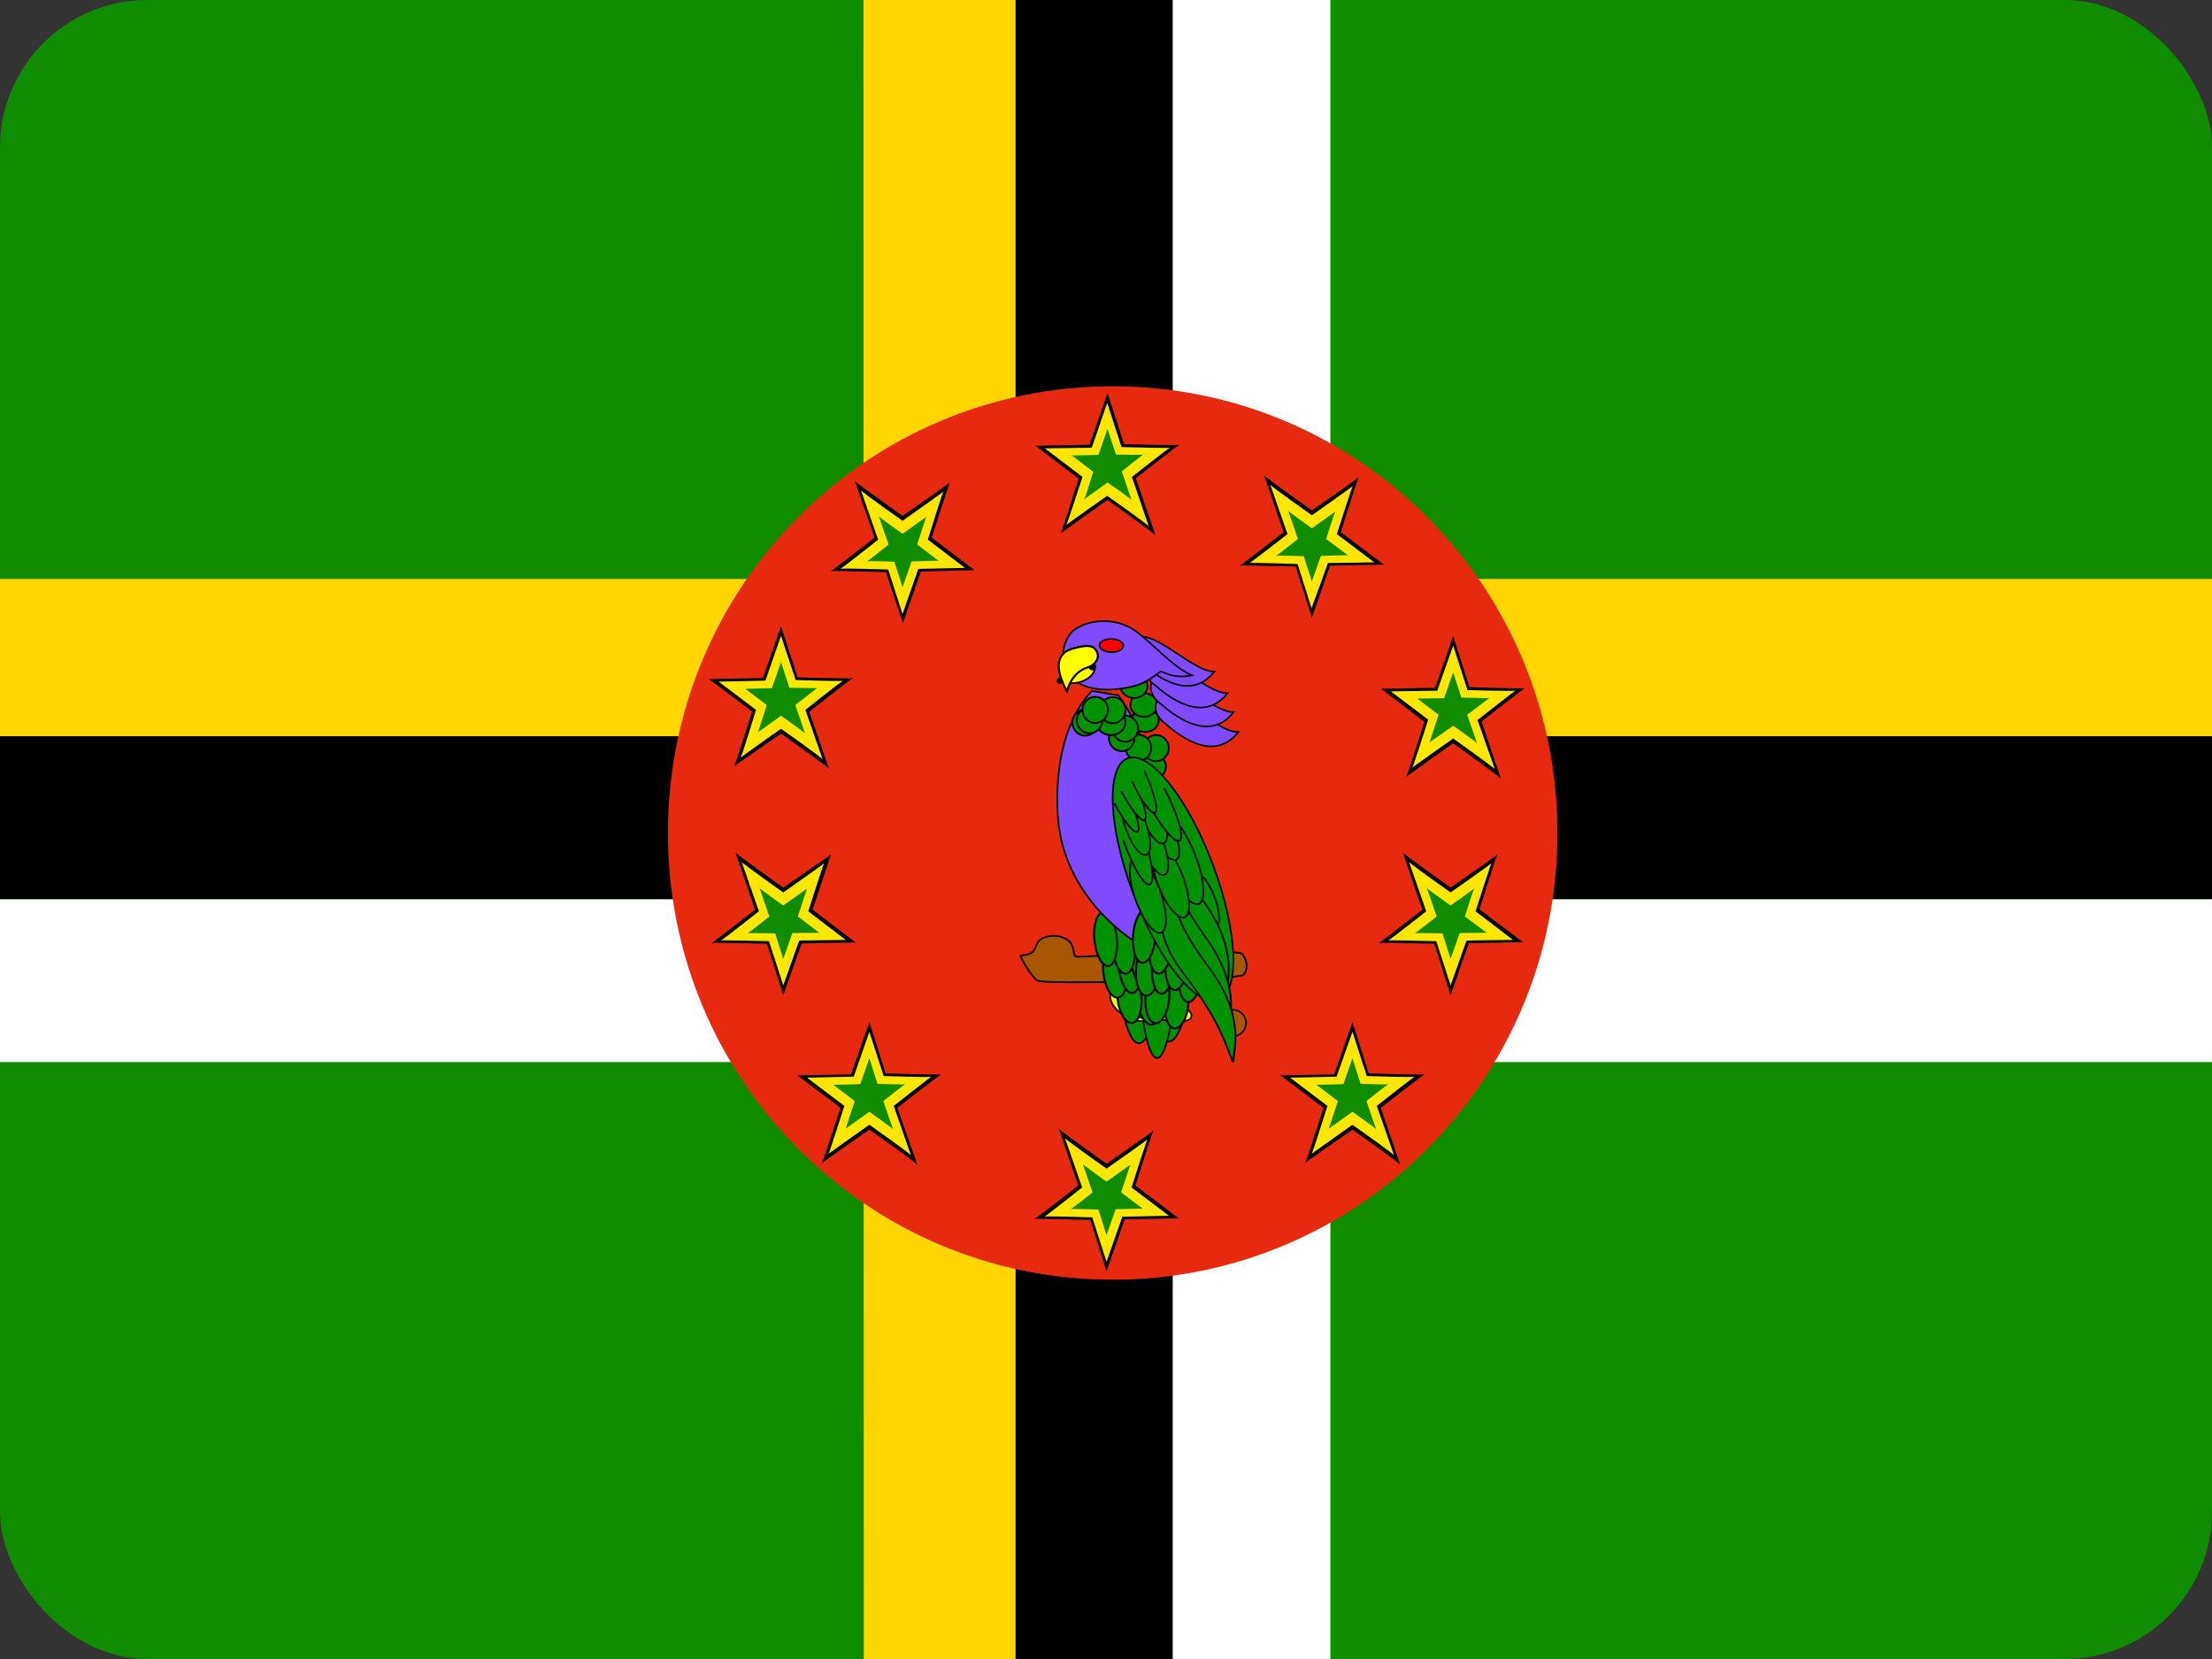
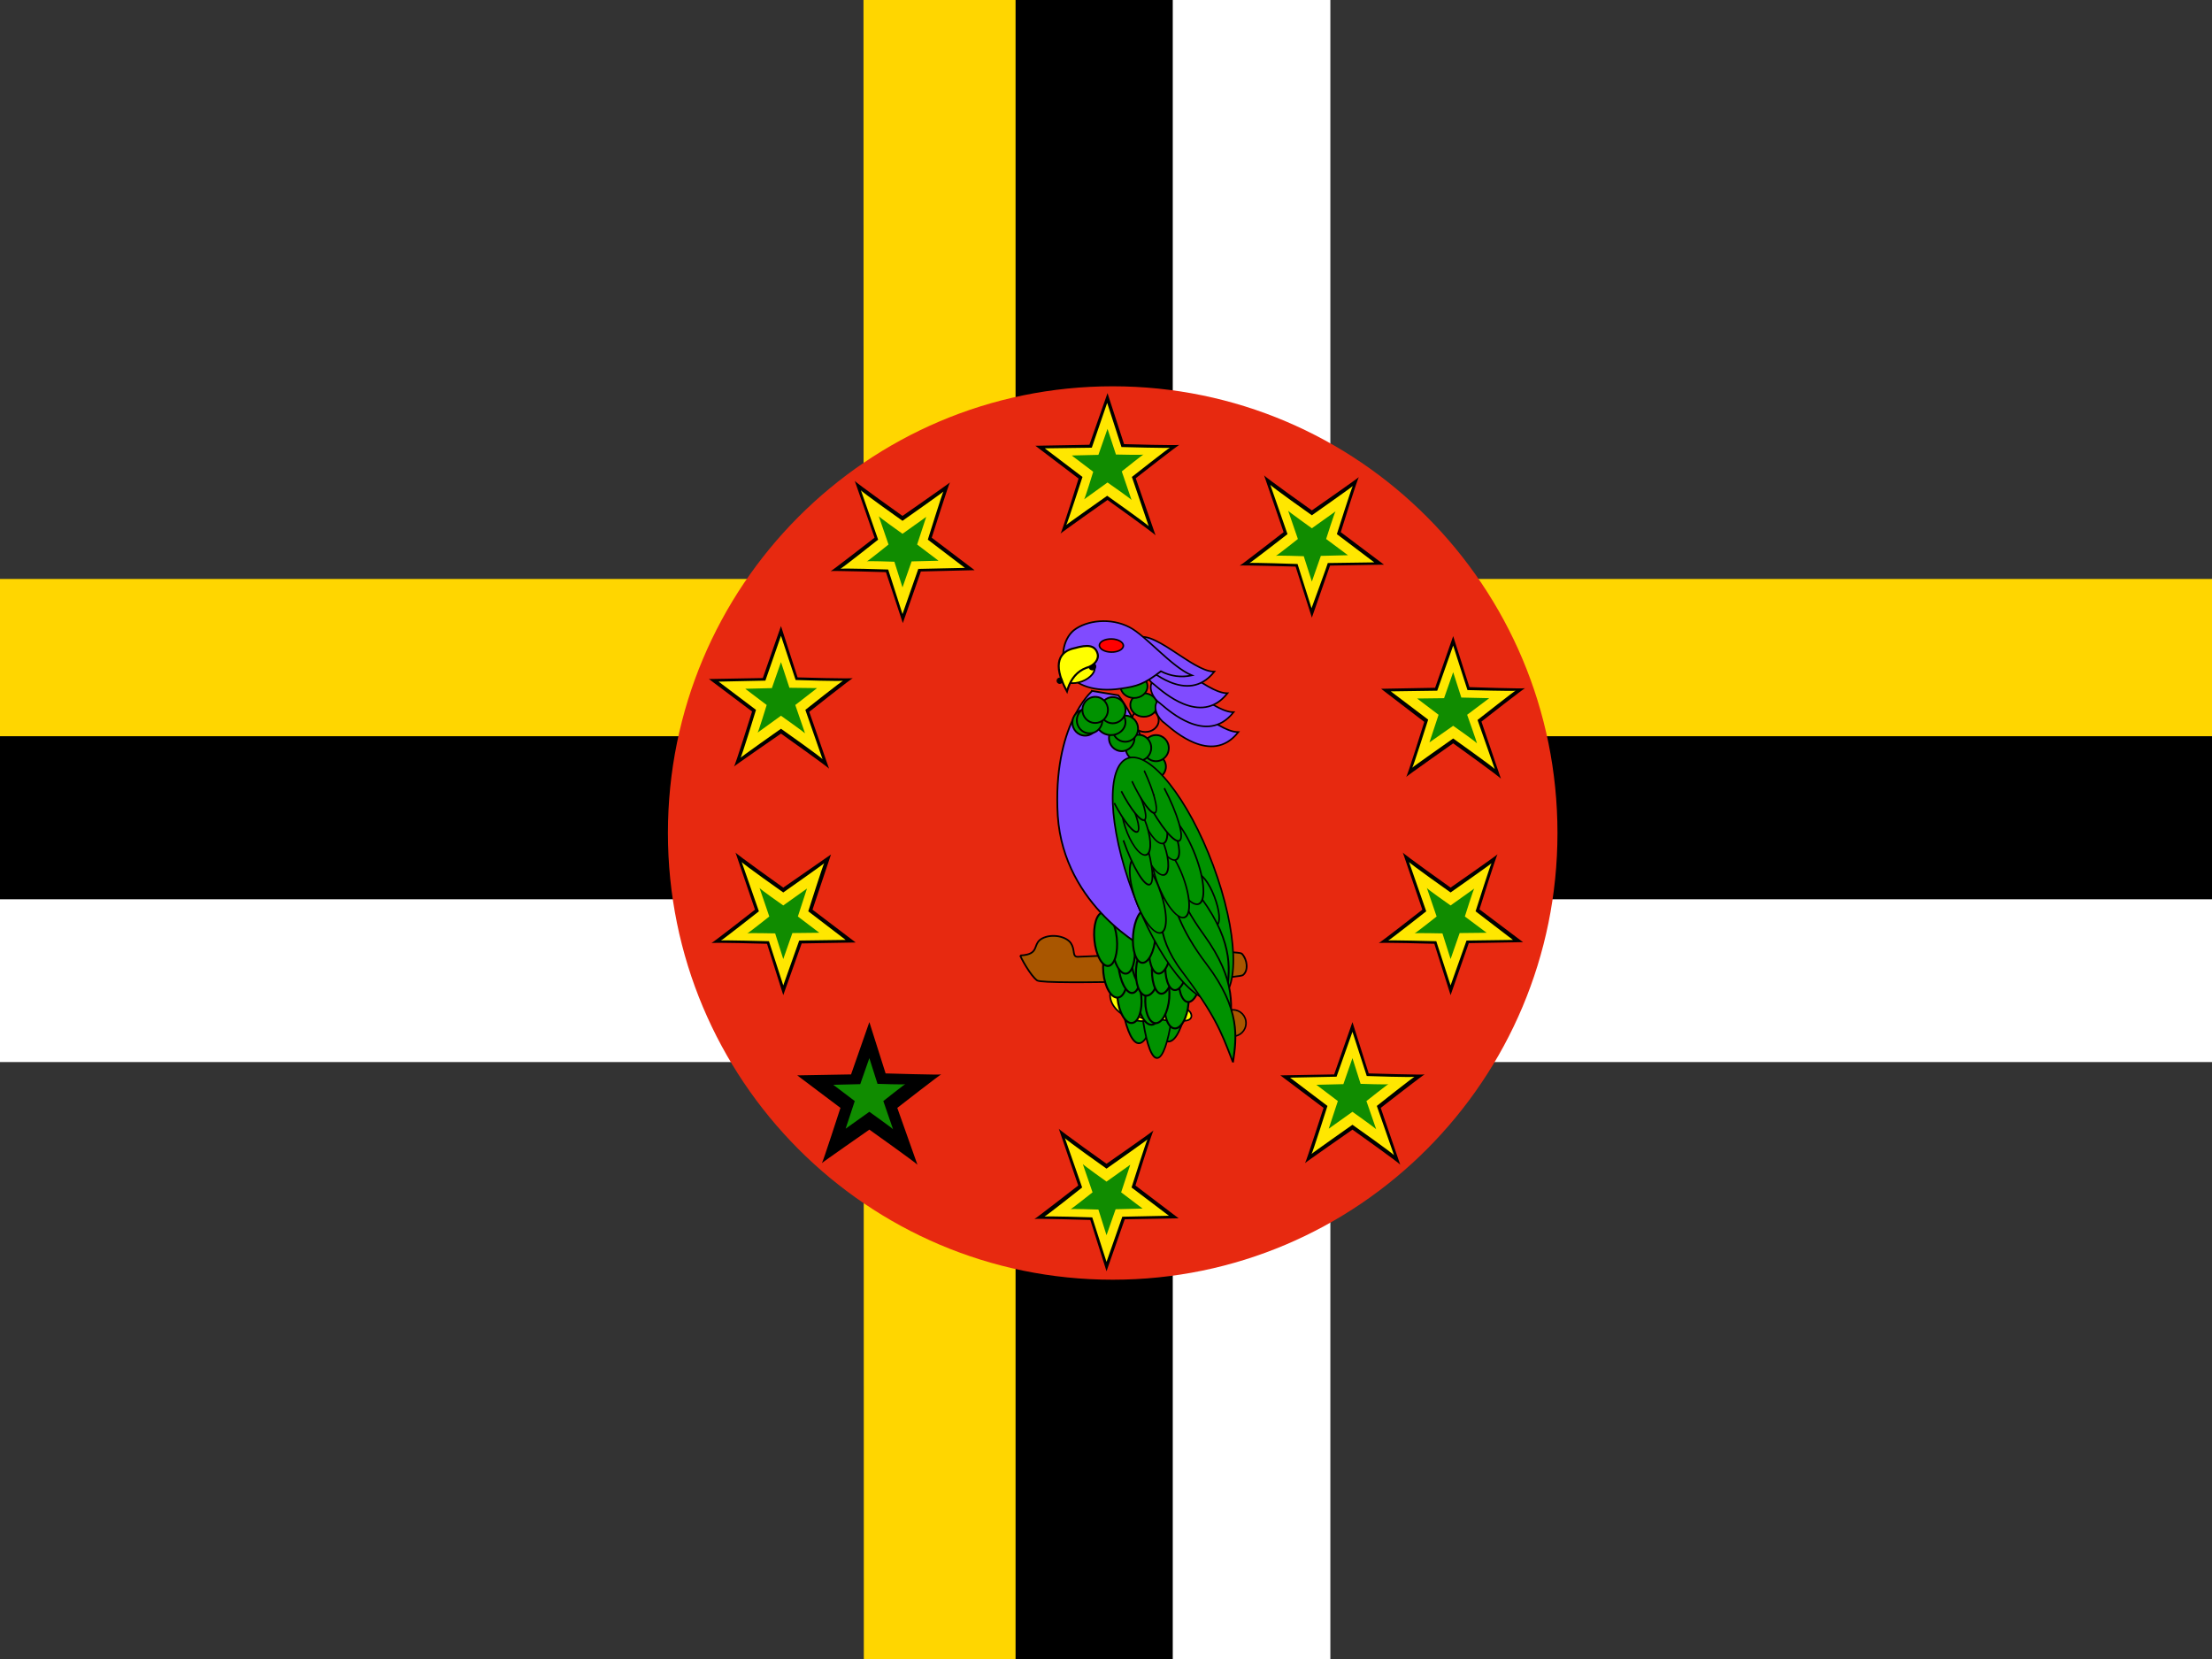
<svg xmlns="http://www.w3.org/2000/svg" width="60" height="45" viewBox="0 0 60 45" fill="none">
  <rect x="0" y="0" width="60" height="45" fill="#333333" stroke="none" />
  <g clip-path="url(#clip0_4335_111491)">
-     <path fill-rule="evenodd" clip-rule="evenodd" d="M-15.291 0H75.258V45.12H-15.291V0Z" fill="#108C00" />
+     <path fill-rule="evenodd" clip-rule="evenodd" d="M-15.291 0H75.258V45.12V0Z" fill="#108C00" />
    <path fill-rule="evenodd" clip-rule="evenodd" d="M-15.441 15.704H75.557V20.119H-15.441V15.704Z" fill="#FFD600" />
    <path fill-rule="evenodd" clip-rule="evenodd" d="M23.422 0H27.697V45.12H23.431L23.422 0Z" fill="#FFD600" />
    <path fill-rule="evenodd" clip-rule="evenodd" d="M27.547 0H31.812V45.12H27.547V0Z" fill="black" />
    <path fill-rule="evenodd" clip-rule="evenodd" d="M-15.441 19.969H75.557V24.393H-15.441V19.969Z" fill="black" />
    <path fill-rule="evenodd" clip-rule="evenodd" d="M-15.441 24.393H75.557V28.808H-15.441V24.393Z" fill="white" />
    <path fill-rule="evenodd" clip-rule="evenodd" d="M31.812 0H36.086V45.12H31.812V0Z" fill="white" />
    <path d="M18.117 22.595C18.117 29.287 23.519 34.712 30.182 34.712C36.845 34.712 42.246 29.287 42.246 22.595C42.246 15.903 36.845 10.478 30.182 10.478C23.519 10.478 18.117 15.903 18.117 22.595Z" fill="#E72910" />
    <path fill-rule="evenodd" clip-rule="evenodd" d="M29.547 12.073L30.041 10.663L30.49 12.047C30.49 12.047 31.997 12.091 31.997 12.064C31.997 12.038 30.807 12.972 30.807 12.972L31.345 14.523C31.327 14.479 30.041 13.562 30.041 13.562C30.041 13.562 28.736 14.479 28.763 14.479C28.789 14.479 29.256 12.981 29.256 12.981L28.084 12.091L29.547 12.064V12.073Z" fill="black" />
    <path fill-rule="evenodd" clip-rule="evenodd" d="M29.618 12.135L30.032 10.928L30.42 12.126C30.42 12.126 31.733 12.161 31.733 12.144C31.733 12.126 30.702 12.937 30.702 12.937L31.16 14.276C31.142 14.232 30.032 13.448 30.032 13.448C30.032 13.448 28.904 14.241 28.922 14.241C28.939 14.241 29.362 12.937 29.362 12.937L28.34 12.161L29.609 12.144L29.618 12.135Z" fill="#FFE700" />
    <path fill-rule="evenodd" clip-rule="evenodd" d="M29.794 12.338L30.041 11.633L30.27 12.329C30.27 12.329 31.019 12.346 31.019 12.329C31.019 12.311 30.428 12.787 30.428 12.787L30.693 13.562C30.684 13.536 30.041 13.087 30.041 13.087L29.406 13.545C29.424 13.545 29.653 12.796 29.653 12.796L29.071 12.355L29.794 12.338Z" fill="#108C00" />
    <path fill-rule="evenodd" clip-rule="evenodd" d="M38.924 18.665L39.417 17.255L39.858 18.638C39.858 18.638 41.374 18.691 41.374 18.665C41.374 18.638 40.184 19.573 40.184 19.573L40.713 21.124C40.695 21.079 39.417 20.163 39.417 20.163C39.417 20.163 38.113 21.079 38.139 21.079C38.166 21.079 38.633 19.581 38.633 19.581L37.461 18.683L38.924 18.656V18.665Z" fill="black" />
    <path fill-rule="evenodd" clip-rule="evenodd" d="M38.985 18.735L39.417 17.511L39.805 18.718C39.805 18.718 41.109 18.753 41.109 18.735C41.109 18.718 40.078 19.529 40.078 19.529L40.545 20.859C40.528 20.824 39.417 20.031 39.417 20.031C39.417 20.031 38.289 20.824 38.307 20.824C38.325 20.824 38.739 19.52 38.739 19.52L37.725 18.753L38.985 18.735Z" fill="#FFE700" />
    <path fill-rule="evenodd" clip-rule="evenodd" d="M39.17 18.938L39.417 18.233L39.638 18.921L40.395 18.938L39.796 19.388C39.796 19.388 40.078 20.181 40.06 20.163C40.06 20.137 39.417 19.687 39.417 19.687L38.774 20.137L39.021 19.388L38.439 18.947L39.17 18.938Z" fill="#108C00" />
    <path fill-rule="evenodd" clip-rule="evenodd" d="M36.192 29.134L36.685 27.724L37.126 29.116C37.126 29.116 38.642 29.161 38.642 29.143C38.642 29.125 37.452 30.051 37.452 30.051L37.981 31.593C37.963 31.549 36.685 30.641 36.685 30.641C36.685 30.641 35.381 31.549 35.399 31.549C35.416 31.549 35.901 30.051 35.901 30.051L34.729 29.169L36.192 29.143V29.134Z" fill="black" />
    <path fill-rule="evenodd" clip-rule="evenodd" d="M36.254 29.205L36.685 27.988L37.073 29.187C37.073 29.187 38.377 29.231 38.377 29.205C38.377 29.178 37.346 29.998 37.346 29.998L37.813 31.337C37.796 31.293 36.685 30.509 36.685 30.509C36.685 30.509 35.557 31.302 35.575 31.302C35.593 31.302 36.007 29.998 36.007 29.998L34.993 29.231L36.254 29.205Z" fill="#FFE700" />
    <path fill-rule="evenodd" clip-rule="evenodd" d="M36.439 29.407L36.685 28.702L36.906 29.399C36.906 29.399 37.663 29.425 37.663 29.407C37.663 29.39 37.064 29.866 37.064 29.866L37.329 30.632C37.329 30.615 36.685 30.157 36.685 30.157L36.042 30.615L36.289 29.866L35.707 29.425L36.439 29.407Z" fill="#108C00" />
    <path fill-rule="evenodd" clip-rule="evenodd" d="M23.088 29.134L23.581 27.724L24.022 29.116C24.022 29.116 25.529 29.161 25.529 29.143C25.529 29.125 24.339 30.051 24.339 30.051L24.885 31.593C24.859 31.549 23.581 30.641 23.581 30.641C23.581 30.641 22.277 31.549 22.294 31.549C22.312 31.549 22.797 30.051 22.797 30.051L21.625 29.169L23.088 29.143V29.134Z" fill="black" />
-     <path fill-rule="evenodd" clip-rule="evenodd" d="M23.158 29.205L23.581 27.988L23.969 29.187C23.969 29.187 25.273 29.231 25.273 29.205C25.273 29.178 24.242 29.998 24.242 29.998L24.709 31.337C24.692 31.293 23.581 30.509 23.581 30.509C23.581 30.509 22.453 31.302 22.471 31.302C22.488 31.302 22.903 29.998 22.903 29.998L21.889 29.231L23.149 29.205H23.158Z" fill="#FFE700" />
    <path fill-rule="evenodd" clip-rule="evenodd" d="M23.334 29.407L23.581 28.702L23.802 29.399C23.802 29.399 24.559 29.425 24.559 29.407C24.559 29.39 23.96 29.866 23.96 29.866L24.224 30.632C24.224 30.615 23.581 30.157 23.581 30.157L22.938 30.615L23.185 29.866L22.603 29.425L23.334 29.407Z" fill="#108C00" />
    <path fill-rule="evenodd" clip-rule="evenodd" d="M20.691 18.392L21.184 16.982L21.634 18.374C21.634 18.374 23.14 18.418 23.14 18.392C23.14 18.365 21.951 19.308 21.951 19.308L22.488 20.85C22.462 20.806 21.184 19.899 21.184 19.899C21.184 19.899 19.88 20.797 19.906 20.797C19.933 20.797 20.4 19.299 20.4 19.299L19.228 18.418L20.691 18.392Z" fill="black" />
    <path fill-rule="evenodd" clip-rule="evenodd" d="M20.761 18.462L21.184 17.246L21.581 18.445C21.581 18.445 22.876 18.489 22.876 18.462C22.876 18.436 21.845 19.255 21.845 19.255L22.312 20.595C22.295 20.551 21.184 19.767 21.184 19.767C21.184 19.767 20.056 20.56 20.083 20.56C20.109 20.56 20.506 19.255 20.506 19.255L19.492 18.489L20.761 18.462Z" fill="#FFE700" />
    <path fill-rule="evenodd" clip-rule="evenodd" d="M20.937 18.665L21.184 17.96L21.413 18.656L22.162 18.665L21.572 19.123L21.836 19.89C21.828 19.872 21.184 19.414 21.184 19.414L20.55 19.872C20.567 19.872 20.796 19.123 20.796 19.123L20.215 18.683L20.937 18.665Z" fill="#108C00" />
    <path fill-rule="evenodd" clip-rule="evenodd" d="M36.077 15.342L35.584 16.753L35.143 15.369C35.143 15.369 33.627 15.325 33.627 15.342C33.627 15.36 34.817 14.435 34.817 14.435L34.288 12.893C34.306 12.937 35.584 13.844 35.584 13.844C35.584 13.844 36.888 12.937 36.862 12.937C36.835 12.937 36.368 14.435 36.368 14.435L37.54 15.316L36.077 15.342Z" fill="black" />
    <path fill-rule="evenodd" clip-rule="evenodd" d="M36.016 15.272C36.016 15.298 35.575 16.497 35.575 16.497L35.196 15.298C35.196 15.298 33.892 15.254 33.892 15.272C33.892 15.29 34.923 14.488 34.923 14.488L34.456 13.148C34.473 13.192 35.584 13.977 35.584 13.977C35.584 13.977 36.712 13.183 36.694 13.183C36.676 13.183 36.262 14.488 36.262 14.488L37.276 15.254L36.007 15.272H36.016Z" fill="#FFE700" />
    <path fill-rule="evenodd" clip-rule="evenodd" d="M35.831 15.069L35.584 15.774L35.364 15.087C35.364 15.087 34.606 15.06 34.606 15.078C34.606 15.096 35.205 14.62 35.205 14.62L34.941 13.853C34.941 13.871 35.584 14.329 35.584 14.329L36.227 13.871C36.209 13.871 35.971 14.62 35.971 14.62L36.562 15.06L35.831 15.078V15.069Z" fill="#108C00" />
    <path fill-rule="evenodd" clip-rule="evenodd" d="M39.84 25.583L39.347 26.993L38.906 25.6C38.906 25.6 37.39 25.556 37.39 25.583C37.39 25.609 38.58 24.675 38.58 24.675L38.051 23.124C38.069 23.168 39.347 24.076 39.347 24.076C39.347 24.076 40.651 23.168 40.624 23.168C40.598 23.168 40.131 24.666 40.131 24.666L41.312 25.556L39.849 25.583H39.84Z" fill="black" />
    <path fill-rule="evenodd" clip-rule="evenodd" d="M39.779 25.512L39.347 26.728L38.959 25.53C38.959 25.53 37.655 25.495 37.655 25.512C37.655 25.53 38.686 24.719 38.686 24.719L38.219 23.38C38.236 23.424 39.347 24.208 39.347 24.208C39.347 24.208 40.475 23.415 40.457 23.415C40.44 23.415 40.025 24.719 40.025 24.719L41.039 25.495L39.77 25.512H39.779Z" fill="#FFE700" />
    <path fill-rule="evenodd" clip-rule="evenodd" d="M39.593 25.309L39.347 26.014L39.126 25.318C39.126 25.318 38.368 25.301 38.368 25.318C38.368 25.336 38.968 24.86 38.968 24.86L38.703 24.084C38.703 24.111 39.347 24.56 39.347 24.56L39.99 24.102C39.972 24.102 39.734 24.86 39.734 24.86L40.325 25.301L39.593 25.309Z" fill="#108C00" />
    <path fill-rule="evenodd" clip-rule="evenodd" d="M30.508 33.073L30.014 34.483L29.574 33.091C29.574 33.091 28.058 33.047 28.058 33.065C28.058 33.082 29.247 32.157 29.247 32.157L28.719 30.615C28.736 30.659 30.014 31.567 30.014 31.567C30.014 31.567 31.319 30.659 31.292 30.659C31.266 30.659 30.799 32.157 30.799 32.157L31.971 33.047L30.508 33.073Z" fill="black" />
    <path fill-rule="evenodd" clip-rule="evenodd" d="M30.446 32.994L30.014 34.228L29.627 33.021C29.627 33.021 28.322 32.977 28.322 33.003C28.322 33.029 29.353 32.21 29.353 32.21L28.886 30.87C28.904 30.914 30.014 31.699 30.014 31.699C30.014 31.699 31.142 30.906 31.125 30.906C31.107 30.906 30.693 32.21 30.693 32.21L31.706 32.977L30.446 33.003V32.994Z" fill="#FFE700" />
    <path fill-rule="evenodd" clip-rule="evenodd" d="M30.261 32.8L30.014 33.505L29.794 32.809C29.794 32.809 29.036 32.782 29.036 32.8C29.036 32.818 29.635 32.342 29.635 32.342L29.371 31.575C29.371 31.593 30.014 32.051 30.014 32.051L30.658 31.593L30.411 32.342L30.992 32.782L30.261 32.8Z" fill="#108C00" />
    <path fill-rule="evenodd" clip-rule="evenodd" d="M21.748 25.583L21.246 26.993L20.805 25.6C20.805 25.6 19.289 25.556 19.289 25.583C19.289 25.609 20.479 24.675 20.479 24.675L19.95 23.124C19.968 23.168 21.246 24.076 21.246 24.076L22.541 23.177L22.039 24.675L23.211 25.565L21.748 25.591V25.583Z" fill="black" />
    <path fill-rule="evenodd" clip-rule="evenodd" d="M21.678 25.512L21.246 26.728L20.858 25.53C20.858 25.53 19.554 25.495 19.554 25.512C19.554 25.53 20.585 24.719 20.585 24.719L20.118 23.38C20.135 23.424 21.246 24.208 21.246 24.208C21.246 24.208 22.374 23.415 22.356 23.415C22.338 23.415 21.924 24.719 21.924 24.719L22.938 25.495L21.678 25.512Z" fill="#FFE700" />
    <path fill-rule="evenodd" clip-rule="evenodd" d="M21.493 25.309L21.246 26.014L21.026 25.318C21.026 25.318 20.268 25.301 20.268 25.318C20.268 25.336 20.867 24.86 20.867 24.86L20.602 24.084C20.602 24.111 21.246 24.56 21.246 24.56L21.889 24.102L21.642 24.86L22.224 25.301L21.493 25.309Z" fill="#108C00" />
    <path fill-rule="evenodd" clip-rule="evenodd" d="M24.982 15.492L24.489 16.902L24.031 15.519C24.031 15.519 22.532 15.475 22.532 15.492C22.532 15.51 23.722 14.585 23.722 14.585L23.185 13.043C23.202 13.086 24.48 13.994 24.48 13.994C24.48 13.994 25.784 13.086 25.767 13.086C25.749 13.086 25.273 14.585 25.273 14.585L26.436 15.466L24.982 15.501V15.492Z" fill="black" />
    <path fill-rule="evenodd" clip-rule="evenodd" d="M24.912 15.422L24.48 16.656L24.092 15.448C24.092 15.448 22.788 15.404 22.788 15.431C22.788 15.457 23.819 14.638 23.819 14.638L23.352 13.298C23.37 13.342 24.48 14.127 24.48 14.127C24.48 14.127 25.608 13.333 25.59 13.333C25.573 13.333 25.167 14.638 25.167 14.638L26.172 15.404L24.912 15.431V15.422Z" fill="#FFE700" />
    <path fill-rule="evenodd" clip-rule="evenodd" d="M24.727 15.228L24.48 15.933L24.26 15.237C24.26 15.237 23.511 15.21 23.511 15.228C23.511 15.245 24.101 14.77 24.101 14.77L23.837 14.003C23.837 14.021 24.48 14.479 24.48 14.479L25.123 14.021L24.877 14.77L25.458 15.21L24.727 15.228Z" fill="#108C00" />
    <path d="M30.908 28.297C31.257 28.253 31.541 26.816 31.541 25.087C31.541 23.357 31.257 21.991 30.908 22.035C30.559 22.078 30.276 23.515 30.276 25.245C30.276 26.974 30.559 28.34 30.908 28.297Z" fill="#009200" />
    <path fill-rule="evenodd" clip-rule="evenodd" d="M30.484 23.009C30.369 23.588 30.299 24.378 30.299 25.242C30.299 26.105 30.369 26.878 30.484 27.428C30.541 27.703 30.608 27.922 30.683 28.069C30.72 28.142 30.758 28.196 30.797 28.231C30.836 28.265 30.873 28.278 30.908 28.274C30.944 28.269 30.981 28.247 31.019 28.203C31.058 28.159 31.096 28.095 31.134 28.012C31.208 27.847 31.276 27.612 31.333 27.322C31.447 26.743 31.518 25.953 31.518 25.089C31.518 24.226 31.447 23.453 31.333 22.903C31.276 22.628 31.208 22.409 31.134 22.262C31.096 22.189 31.058 22.135 31.019 22.101C30.981 22.066 30.944 22.053 30.908 22.058C30.873 22.062 30.836 22.084 30.797 22.128C30.758 22.172 30.72 22.236 30.683 22.319C30.608 22.484 30.541 22.72 30.484 23.009ZM30.765 22.1C30.808 22.05 30.856 22.018 30.908 22.011C30.96 22.005 31.008 22.025 31.052 22.064C31.096 22.103 31.137 22.162 31.175 22.237C31.252 22.389 31.32 22.611 31.378 22.888C31.493 23.442 31.563 24.218 31.563 25.084C31.563 25.949 31.493 26.743 31.378 27.326C31.32 27.617 31.252 27.857 31.175 28.027C31.137 28.113 31.096 28.182 31.052 28.231C31.008 28.281 30.96 28.313 30.908 28.32C30.856 28.326 30.808 28.306 30.765 28.267C30.721 28.229 30.68 28.17 30.641 28.094C30.565 27.943 30.496 27.72 30.439 27.443C30.324 26.889 30.253 26.113 30.253 25.247C30.253 24.382 30.324 23.588 30.439 23.006C30.496 22.714 30.565 22.474 30.641 22.304C30.68 22.219 30.721 22.149 30.765 22.1Z" fill="black" />
    <path d="M31.716 28.25C32.091 28.203 32.394 26.764 32.394 25.034C32.394 23.305 32.091 21.941 31.716 21.988C31.342 22.035 31.039 23.474 31.039 25.204C31.039 26.933 31.342 28.297 31.716 28.25Z" fill="#009200" />
    <path fill-rule="evenodd" clip-rule="evenodd" d="M31.261 22.967C31.139 23.547 31.063 24.337 31.063 25.201C31.063 26.064 31.139 26.836 31.261 27.385C31.322 27.66 31.394 27.878 31.474 28.023C31.514 28.096 31.555 28.15 31.596 28.184C31.637 28.218 31.678 28.231 31.716 28.226C31.755 28.221 31.796 28.198 31.837 28.154C31.878 28.11 31.919 28.046 31.959 27.963C32.039 27.797 32.111 27.561 32.172 27.271C32.294 26.691 32.37 25.901 32.37 25.037C32.37 24.174 32.294 23.402 32.172 22.853C32.111 22.578 32.039 22.36 31.959 22.215C31.919 22.142 31.878 22.088 31.837 22.054C31.796 22.02 31.755 22.007 31.716 22.012C31.678 22.017 31.637 22.04 31.596 22.084C31.555 22.128 31.514 22.192 31.474 22.275C31.394 22.441 31.322 22.677 31.261 22.967ZM31.564 22.053C31.611 22.003 31.662 21.971 31.716 21.964C31.771 21.957 31.822 21.976 31.869 22.015C31.916 22.053 31.96 22.112 32.001 22.187C32.084 22.338 32.157 22.561 32.219 22.837C32.342 23.39 32.418 24.165 32.418 25.031C32.418 25.897 32.342 26.691 32.219 27.275C32.157 27.567 32.084 27.808 32.001 27.979C31.96 28.065 31.916 28.135 31.869 28.185C31.822 28.235 31.771 28.267 31.716 28.274C31.662 28.281 31.611 28.262 31.564 28.223C31.517 28.184 31.473 28.126 31.432 28.05C31.349 27.9 31.276 27.677 31.214 27.401C31.091 26.848 31.015 26.072 31.015 25.206C31.015 24.341 31.091 23.547 31.214 22.962C31.276 22.671 31.349 22.43 31.432 22.259C31.473 22.173 31.517 22.103 31.564 22.053Z" fill="black" />
    <path d="M31.396 28.697C31.695 28.66 31.938 27.088 31.938 25.186C31.938 23.283 31.695 21.771 31.396 21.809C31.097 21.846 30.854 23.419 30.854 25.321C30.854 27.223 31.097 28.735 31.396 28.697Z" fill="#009200" />
    <path fill-rule="evenodd" clip-rule="evenodd" d="M31.035 22.866C30.937 23.501 30.876 24.368 30.876 25.318C30.876 26.269 30.937 27.121 31.035 27.73C31.084 28.035 31.142 28.279 31.206 28.443C31.238 28.525 31.271 28.586 31.304 28.625C31.338 28.665 31.369 28.678 31.396 28.675C31.423 28.672 31.454 28.65 31.488 28.602C31.521 28.555 31.554 28.485 31.586 28.395C31.65 28.215 31.708 27.957 31.757 27.64C31.855 27.006 31.916 26.139 31.916 25.188C31.916 24.238 31.855 23.386 31.757 22.776C31.708 22.471 31.65 22.228 31.586 22.064C31.554 21.982 31.521 21.921 31.488 21.881C31.454 21.842 31.423 21.828 31.396 21.831C31.369 21.835 31.338 21.856 31.304 21.904C31.271 21.952 31.238 22.021 31.206 22.111C31.142 22.292 31.084 22.549 31.035 22.866ZM31.269 21.881C31.306 21.828 31.348 21.793 31.396 21.787C31.444 21.781 31.486 21.806 31.523 21.849C31.56 21.893 31.595 21.959 31.628 22.043C31.693 22.211 31.752 22.458 31.801 22.764C31.899 23.376 31.96 24.231 31.96 25.183C31.96 26.135 31.899 27.005 31.801 27.642C31.752 27.96 31.693 28.221 31.628 28.406C31.595 28.498 31.56 28.572 31.523 28.625C31.486 28.678 31.444 28.714 31.396 28.72C31.348 28.726 31.306 28.701 31.269 28.657C31.232 28.613 31.197 28.548 31.164 28.464C31.099 28.296 31.04 28.049 30.991 27.743C30.892 27.131 30.832 26.276 30.832 25.324C30.832 24.372 30.892 23.502 30.991 22.865C31.04 22.547 31.099 22.285 31.164 22.101C31.197 22.009 31.232 21.934 31.269 21.881Z" fill="black" />
    <path fill-rule="evenodd" clip-rule="evenodd" d="M27.675 25.917C28.225 25.889 27.987 25.614 28.262 25.458C28.537 25.312 28.931 25.404 29.05 25.587C29.169 25.77 29.077 25.953 29.233 25.953C29.389 25.953 33.541 25.724 33.687 25.871C33.834 26.027 33.871 26.329 33.715 26.448C33.568 26.577 28.317 26.723 28.133 26.595C27.95 26.467 27.675 25.953 27.675 25.917Z" fill="#A95600" />
    <path fill-rule="evenodd" clip-rule="evenodd" d="M28.273 25.479C28.174 25.534 28.148 25.603 28.12 25.677C28.112 25.699 28.103 25.722 28.092 25.745C28.069 25.794 28.035 25.841 27.971 25.875C27.912 25.907 27.829 25.929 27.706 25.938C27.707 25.939 27.708 25.94 27.708 25.942C27.716 25.959 27.727 25.982 27.741 26.009C27.77 26.064 27.809 26.135 27.855 26.209C27.901 26.283 27.952 26.36 28.003 26.426C28.054 26.492 28.104 26.546 28.146 26.576C28.148 26.577 28.155 26.58 28.17 26.584C28.184 26.587 28.203 26.59 28.227 26.593C28.275 26.599 28.34 26.604 28.421 26.608C28.582 26.616 28.802 26.62 29.062 26.621C29.582 26.623 30.26 26.613 30.937 26.595C31.614 26.577 32.29 26.55 32.805 26.52C33.063 26.506 33.281 26.49 33.438 26.474C33.517 26.466 33.58 26.458 33.626 26.45C33.649 26.446 33.667 26.442 33.68 26.438C33.687 26.436 33.692 26.435 33.695 26.433C33.699 26.432 33.7 26.431 33.7 26.431L33.7 26.43L33.701 26.43C33.77 26.377 33.799 26.281 33.792 26.175C33.784 26.07 33.74 25.961 33.671 25.887C33.671 25.887 33.67 25.886 33.667 25.885C33.664 25.883 33.66 25.882 33.655 25.88C33.644 25.877 33.63 25.873 33.611 25.87C33.574 25.864 33.523 25.859 33.459 25.855C33.332 25.847 33.157 25.844 32.951 25.845C32.54 25.846 32.002 25.86 31.465 25.88C30.777 25.905 30.087 25.937 29.659 25.957C29.419 25.969 29.261 25.976 29.233 25.976C29.189 25.976 29.158 25.963 29.137 25.936C29.118 25.911 29.111 25.877 29.105 25.843C29.104 25.833 29.102 25.823 29.101 25.813C29.091 25.749 29.079 25.674 29.031 25.599C28.976 25.515 28.855 25.448 28.71 25.421C28.566 25.395 28.405 25.408 28.273 25.479ZM27.675 25.917L27.674 25.894C27.81 25.887 27.894 25.865 27.949 25.835C28.003 25.806 28.03 25.768 28.051 25.726C28.059 25.708 28.067 25.688 28.075 25.667C28.103 25.591 28.136 25.503 28.25 25.439L28.251 25.438L28.251 25.438C28.394 25.362 28.567 25.348 28.718 25.376C28.869 25.404 29.005 25.475 29.069 25.574C29.124 25.658 29.136 25.743 29.146 25.807C29.148 25.817 29.149 25.826 29.15 25.835C29.156 25.87 29.162 25.893 29.174 25.908C29.183 25.921 29.199 25.93 29.233 25.93C29.261 25.93 29.416 25.923 29.654 25.912C30.08 25.892 30.771 25.859 31.463 25.834C32.001 25.815 32.539 25.8 32.951 25.799C33.158 25.799 33.333 25.802 33.462 25.809C33.526 25.813 33.579 25.818 33.619 25.825C33.638 25.828 33.655 25.832 33.669 25.836C33.682 25.84 33.695 25.846 33.703 25.855L33.704 25.855L33.704 25.855C33.781 25.937 33.829 26.057 33.837 26.172C33.846 26.285 33.815 26.4 33.729 26.466C33.724 26.47 33.718 26.473 33.713 26.475C33.707 26.478 33.7 26.48 33.693 26.482C33.677 26.487 33.657 26.491 33.634 26.495C33.587 26.503 33.522 26.511 33.443 26.519C33.284 26.535 33.066 26.551 32.808 26.566C32.292 26.596 31.616 26.622 30.938 26.641C30.261 26.659 29.583 26.669 29.062 26.667C28.802 26.666 28.581 26.662 28.419 26.654C28.338 26.649 28.271 26.645 28.222 26.639C28.197 26.636 28.176 26.632 28.16 26.628C28.145 26.625 28.13 26.62 28.12 26.614C28.071 26.579 28.018 26.521 27.966 26.454C27.914 26.386 27.862 26.308 27.816 26.233C27.77 26.159 27.73 26.086 27.701 26.031C27.686 26.003 27.674 25.979 27.666 25.96C27.662 25.951 27.659 25.943 27.657 25.937C27.655 25.933 27.654 25.93 27.654 25.927C27.653 25.925 27.652 25.921 27.652 25.917H27.675Z" fill="black" />
    <path fill-rule="evenodd" clip-rule="evenodd" d="M30.547 27.003C30.547 27.369 31.174 27.257 31.191 27.564C31.181 27.888 30.136 27.596 30.11 27.003C30.136 26.409 31.141 26.105 31.165 26.444C31.181 26.724 30.546 26.636 30.546 27.003H30.547Z" fill="#FFFF00" />
    <path fill-rule="evenodd" clip-rule="evenodd" d="M30.132 27.003C30.145 27.286 30.402 27.502 30.665 27.607C30.796 27.66 30.924 27.683 31.02 27.674C31.067 27.67 31.105 27.658 31.13 27.64C31.154 27.622 31.168 27.597 31.169 27.564C31.165 27.497 31.129 27.453 31.072 27.417C31.019 27.384 30.951 27.36 30.879 27.335C30.871 27.332 30.863 27.329 30.856 27.327C30.777 27.299 30.694 27.268 30.632 27.219C30.573 27.174 30.532 27.112 30.526 27.025H30.524V27.003C30.524 26.904 30.568 26.834 30.631 26.783C30.694 26.733 30.776 26.7 30.854 26.671C30.864 26.667 30.873 26.663 30.883 26.66C30.951 26.634 31.015 26.61 31.063 26.579C31.116 26.545 31.146 26.505 31.143 26.445C31.14 26.409 31.125 26.383 31.1 26.363C31.075 26.344 31.038 26.331 30.991 26.326C30.898 26.317 30.774 26.34 30.647 26.394C30.393 26.5 30.145 26.719 30.132 27.003ZM30.569 26.981C30.575 26.909 30.609 26.858 30.659 26.817C30.715 26.772 30.791 26.741 30.869 26.712C30.879 26.708 30.888 26.704 30.898 26.701C30.966 26.675 31.035 26.65 31.087 26.616C31.148 26.577 31.191 26.523 31.186 26.442L31.186 26.442L31.186 26.442C31.183 26.394 31.162 26.356 31.127 26.329C31.093 26.302 31.047 26.288 30.996 26.283C30.893 26.272 30.761 26.298 30.63 26.353C30.369 26.462 30.102 26.692 30.088 27.002L30.088 27.003L30.088 27.004C30.102 27.313 30.38 27.54 30.648 27.648C30.783 27.702 30.919 27.727 31.023 27.718C31.076 27.713 31.122 27.7 31.156 27.675C31.191 27.649 31.211 27.612 31.213 27.564L31.213 27.564L31.213 27.562C31.208 27.477 31.16 27.421 31.095 27.38C31.038 27.344 30.965 27.319 30.894 27.294C30.886 27.291 30.878 27.288 30.87 27.285C30.79 27.257 30.715 27.228 30.659 27.185C30.605 27.142 30.569 27.087 30.569 27.003V26.981H30.569Z" fill="black" />
    <path fill-rule="evenodd" clip-rule="evenodd" d="M30.914 27.012C30.914 27.378 31.541 27.267 31.557 27.573C31.548 27.897 30.503 27.605 30.477 27.012C30.503 26.418 31.508 26.114 31.531 26.453C31.548 26.733 30.913 26.645 30.913 27.012H30.914Z" fill="#FFFF00" />
    <path fill-rule="evenodd" clip-rule="evenodd" d="M30.499 27.012C30.512 27.295 30.769 27.511 31.031 27.616C31.162 27.669 31.291 27.692 31.386 27.684C31.434 27.679 31.471 27.667 31.496 27.648C31.52 27.631 31.534 27.606 31.535 27.573C31.532 27.506 31.495 27.462 31.438 27.426C31.386 27.393 31.318 27.369 31.246 27.344C31.238 27.341 31.23 27.338 31.222 27.336C31.143 27.308 31.061 27.277 30.999 27.228C30.94 27.183 30.899 27.121 30.893 27.034H30.891V27.012C30.891 26.913 30.934 26.843 30.998 26.792C31.06 26.742 31.142 26.709 31.22 26.68C31.23 26.676 31.24 26.672 31.249 26.669C31.318 26.643 31.382 26.619 31.43 26.588C31.483 26.554 31.513 26.514 31.509 26.454C31.507 26.418 31.492 26.392 31.467 26.372C31.442 26.353 31.405 26.34 31.358 26.335C31.265 26.326 31.14 26.349 31.014 26.403C30.759 26.509 30.512 26.728 30.499 27.012ZM30.935 26.99C30.941 26.918 30.975 26.867 31.025 26.826C31.081 26.781 31.157 26.75 31.236 26.721C31.245 26.717 31.255 26.713 31.265 26.71C31.332 26.685 31.401 26.659 31.453 26.625C31.515 26.586 31.558 26.532 31.553 26.451L31.553 26.451L31.553 26.451C31.55 26.403 31.528 26.365 31.494 26.338C31.46 26.311 31.414 26.297 31.363 26.292C31.26 26.281 31.127 26.307 30.997 26.362C30.736 26.471 30.469 26.701 30.455 27.011L30.455 27.012L30.455 27.013C30.469 27.323 30.747 27.549 31.015 27.657C31.15 27.711 31.286 27.736 31.39 27.727C31.442 27.723 31.488 27.709 31.522 27.684C31.557 27.658 31.578 27.621 31.579 27.573L31.579 27.573L31.579 27.572C31.575 27.486 31.526 27.43 31.462 27.389C31.404 27.353 31.332 27.328 31.261 27.303C31.253 27.3 31.245 27.297 31.237 27.294C31.157 27.266 31.081 27.237 31.026 27.194C30.971 27.151 30.936 27.096 30.936 27.012V26.99H30.935Z" fill="black" />
    <path fill-rule="evenodd" clip-rule="evenodd" d="M31.308 26.994C31.308 27.36 31.935 27.248 31.951 27.555C31.942 27.879 30.897 27.587 30.871 26.994C30.897 26.4 31.902 26.096 31.925 26.435C31.942 26.715 31.307 26.627 31.307 26.994H31.308Z" fill="#FFFF00" />
    <path fill-rule="evenodd" clip-rule="evenodd" d="M30.893 26.994C30.906 27.276 31.163 27.492 31.425 27.598C31.556 27.65 31.685 27.674 31.78 27.665C31.828 27.661 31.865 27.649 31.89 27.63C31.914 27.612 31.928 27.588 31.93 27.555C31.926 27.488 31.889 27.444 31.832 27.408C31.78 27.375 31.712 27.351 31.64 27.326C31.632 27.323 31.624 27.32 31.616 27.317C31.537 27.289 31.455 27.258 31.393 27.21C31.334 27.164 31.293 27.103 31.287 27.015H31.285V26.994C31.285 26.894 31.328 26.825 31.392 26.774C31.454 26.724 31.536 26.691 31.614 26.661C31.624 26.658 31.634 26.654 31.643 26.65C31.712 26.625 31.776 26.601 31.824 26.57C31.877 26.536 31.907 26.495 31.904 26.436C31.901 26.4 31.886 26.373 31.861 26.354C31.836 26.334 31.799 26.322 31.752 26.317C31.659 26.308 31.534 26.331 31.408 26.384C31.154 26.491 30.906 26.71 30.893 26.994ZM31.329 26.972C31.335 26.899 31.369 26.848 31.419 26.808C31.476 26.763 31.551 26.732 31.63 26.702C31.639 26.699 31.649 26.695 31.659 26.692C31.727 26.666 31.795 26.641 31.848 26.607C31.909 26.568 31.952 26.514 31.947 26.433L31.947 26.433L31.947 26.433C31.944 26.384 31.922 26.346 31.888 26.32C31.854 26.293 31.808 26.279 31.757 26.273C31.654 26.263 31.521 26.289 31.391 26.344C31.13 26.453 30.863 26.683 30.849 26.993L30.849 26.994L30.849 26.994C30.863 27.304 31.141 27.531 31.409 27.638C31.544 27.692 31.68 27.718 31.784 27.709C31.836 27.704 31.882 27.691 31.916 27.665C31.951 27.64 31.972 27.602 31.973 27.555L31.973 27.554L31.973 27.553C31.969 27.467 31.921 27.411 31.856 27.371C31.798 27.335 31.726 27.309 31.655 27.284C31.647 27.282 31.639 27.279 31.631 27.276C31.551 27.248 31.476 27.219 31.42 27.175C31.365 27.133 31.33 27.078 31.33 26.994V26.972H31.329Z" fill="black" />
    <path fill-rule="evenodd" clip-rule="evenodd" d="M31.675 26.994C31.675 27.36 32.301 27.248 32.318 27.555C32.308 27.879 31.264 27.587 31.238 26.994C31.264 26.4 32.269 26.096 32.292 26.435C32.308 26.715 31.673 26.627 31.673 26.994H31.675Z" fill="#FFFF00" />
    <path fill-rule="evenodd" clip-rule="evenodd" d="M31.259 26.994C31.272 27.276 31.529 27.492 31.792 27.598C31.923 27.65 32.052 27.674 32.147 27.665C32.194 27.661 32.232 27.649 32.257 27.63C32.281 27.612 32.295 27.588 32.296 27.555C32.292 27.488 32.256 27.444 32.199 27.408C32.146 27.375 32.078 27.351 32.006 27.326C31.999 27.323 31.991 27.32 31.983 27.317C31.904 27.289 31.822 27.258 31.759 27.21C31.701 27.164 31.659 27.103 31.654 27.015H31.651V26.994C31.651 26.894 31.695 26.825 31.759 26.774C31.821 26.724 31.903 26.691 31.981 26.661C31.991 26.658 32.001 26.654 32.01 26.65C32.079 26.625 32.142 26.601 32.19 26.57C32.244 26.536 32.273 26.495 32.27 26.436C32.268 26.4 32.252 26.373 32.228 26.354C32.202 26.334 32.165 26.322 32.119 26.317C32.026 26.308 31.901 26.331 31.774 26.384C31.52 26.491 31.272 26.71 31.259 26.994ZM31.696 26.972C31.702 26.899 31.736 26.848 31.786 26.808C31.842 26.763 31.918 26.732 31.997 26.702C32.006 26.699 32.016 26.695 32.025 26.692C32.093 26.666 32.162 26.641 32.214 26.607C32.275 26.568 32.319 26.514 32.314 26.433L32.314 26.433L32.314 26.433C32.31 26.384 32.289 26.346 32.254 26.32C32.22 26.293 32.175 26.279 32.123 26.273C32.02 26.263 31.888 26.289 31.757 26.344C31.497 26.453 31.229 26.683 31.216 26.993L31.216 26.994L31.216 26.994C31.229 27.304 31.508 27.531 31.776 27.638C31.911 27.692 32.047 27.718 32.151 27.709C32.203 27.704 32.249 27.691 32.283 27.665C32.318 27.64 32.339 27.602 32.34 27.555L32.34 27.554L32.34 27.553C32.335 27.467 32.287 27.411 32.222 27.371C32.165 27.335 32.092 27.309 32.021 27.284C32.013 27.282 32.005 27.279 31.997 27.276C31.918 27.248 31.842 27.219 31.786 27.175C31.732 27.133 31.697 27.078 31.697 26.994V26.972H31.696Z" fill="black" />
    <path d="M33.439 28.108C33.634 28.112 33.795 27.954 33.798 27.756C33.802 27.558 33.647 27.395 33.452 27.392C33.257 27.388 33.096 27.546 33.093 27.744C33.089 27.942 33.245 28.105 33.439 28.108Z" fill="#A95600" />
    <path fill-rule="evenodd" clip-rule="evenodd" d="M33.451 27.412C33.268 27.409 33.117 27.557 33.113 27.744C33.11 27.931 33.257 28.084 33.44 28.088C33.623 28.091 33.775 27.943 33.778 27.756C33.781 27.569 33.635 27.416 33.451 27.412ZM33.072 27.743C33.076 27.534 33.246 27.367 33.452 27.371C33.659 27.375 33.823 27.548 33.819 27.757C33.815 27.966 33.645 28.133 33.439 28.129C33.232 28.125 33.068 27.952 33.072 27.743Z" fill="black" />
    <path d="M31.245 27.795C31.423 27.777 31.535 27.448 31.496 27.059C31.456 26.671 31.28 26.371 31.102 26.389C30.924 26.407 30.812 26.736 30.851 27.125C30.89 27.513 31.067 27.813 31.245 27.795Z" fill="#009200" />
    <path fill-rule="evenodd" clip-rule="evenodd" d="M30.92 26.627C30.876 26.755 30.858 26.931 30.878 27.122C30.897 27.313 30.95 27.482 31.019 27.599C31.089 27.718 31.17 27.776 31.242 27.769C31.314 27.761 31.382 27.689 31.427 27.558C31.471 27.429 31.489 27.253 31.469 27.062C31.45 26.871 31.397 26.703 31.328 26.585C31.258 26.466 31.177 26.408 31.105 26.415C31.032 26.423 30.965 26.495 30.92 26.627ZM30.87 26.609C30.916 26.474 30.994 26.373 31.099 26.362C31.205 26.352 31.302 26.435 31.374 26.558C31.448 26.683 31.502 26.86 31.522 27.057C31.543 27.254 31.524 27.437 31.477 27.575C31.431 27.71 31.353 27.811 31.248 27.822C31.142 27.832 31.045 27.749 30.973 27.626C30.899 27.501 30.845 27.325 30.824 27.128C30.804 26.93 30.823 26.747 30.87 26.609Z" fill="black" />
    <path d="M30.706 27.749C30.884 27.731 30.996 27.401 30.957 27.013C30.917 26.625 30.741 26.324 30.563 26.343C30.385 26.361 30.273 26.69 30.312 27.078C30.351 27.467 30.528 27.767 30.706 27.749Z" fill="#009200" />
    <path fill-rule="evenodd" clip-rule="evenodd" d="M30.381 26.58C30.337 26.709 30.319 26.884 30.339 27.076C30.358 27.267 30.411 27.435 30.48 27.552C30.55 27.672 30.631 27.73 30.703 27.722C30.776 27.715 30.843 27.642 30.888 27.511C30.931 27.382 30.95 27.207 30.93 27.016C30.911 26.824 30.858 26.656 30.789 26.539C30.719 26.419 30.638 26.362 30.566 26.369C30.493 26.376 30.426 26.449 30.381 26.58ZM30.331 26.563C30.377 26.428 30.455 26.327 30.56 26.316C30.666 26.305 30.763 26.389 30.835 26.512C30.909 26.637 30.963 26.813 30.983 27.01C31.003 27.207 30.985 27.391 30.938 27.528C30.892 27.663 30.814 27.765 30.709 27.775C30.603 27.786 30.506 27.703 30.434 27.58C30.36 27.454 30.305 27.278 30.285 27.081C30.265 26.884 30.284 26.701 30.331 26.563Z" fill="black" />
    <path d="M30.323 27.06C30.501 27.042 30.613 26.712 30.574 26.324C30.534 25.936 30.358 25.635 30.18 25.654C30.002 25.672 29.889 26.001 29.929 26.39C29.968 26.778 30.145 27.078 30.323 27.06Z" fill="#009200" />
    <path fill-rule="evenodd" clip-rule="evenodd" d="M29.998 25.891C29.954 26.02 29.936 26.195 29.955 26.387C29.975 26.578 30.028 26.746 30.097 26.863C30.167 26.983 30.248 27.041 30.32 27.033C30.392 27.026 30.46 26.953 30.505 26.822C30.548 26.693 30.567 26.518 30.547 26.327C30.528 26.135 30.475 25.967 30.406 25.85C30.335 25.73 30.255 25.673 30.183 25.68C30.11 25.687 30.043 25.76 29.998 25.891ZM29.948 25.874C29.994 25.739 30.071 25.638 30.177 25.627C30.283 25.616 30.379 25.7 30.452 25.823C30.525 25.948 30.58 26.124 30.6 26.321C30.62 26.518 30.602 26.702 30.555 26.839C30.509 26.974 30.431 27.076 30.325 27.086C30.22 27.097 30.123 27.014 30.051 26.891C29.977 26.765 29.922 26.589 29.902 26.392C29.882 26.195 29.901 26.012 29.948 25.874Z" fill="black" />
    <path d="M30.718 26.934C30.886 26.917 30.986 26.559 30.943 26.134C30.9 25.71 30.729 25.379 30.562 25.396C30.394 25.413 30.293 25.771 30.336 26.196C30.379 26.621 30.55 26.951 30.718 26.934Z" fill="#009200" />
    <path fill-rule="evenodd" clip-rule="evenodd" d="M30.396 25.651C30.356 25.791 30.342 25.984 30.363 26.193C30.385 26.403 30.437 26.589 30.505 26.718C30.538 26.784 30.575 26.833 30.611 26.866C30.648 26.898 30.683 26.911 30.715 26.907C30.747 26.904 30.779 26.885 30.808 26.846C30.838 26.807 30.864 26.75 30.884 26.68C30.923 26.539 30.938 26.347 30.916 26.137C30.895 25.927 30.842 25.742 30.775 25.612C30.741 25.547 30.705 25.497 30.668 25.465C30.631 25.433 30.596 25.42 30.564 25.423C30.532 25.427 30.501 25.446 30.471 25.485C30.442 25.524 30.416 25.58 30.396 25.651ZM30.428 25.452C30.463 25.406 30.507 25.375 30.559 25.369C30.611 25.364 30.66 25.386 30.704 25.424C30.747 25.462 30.788 25.519 30.823 25.587C30.894 25.725 30.948 25.917 30.97 26.132C30.992 26.347 30.978 26.546 30.936 26.695C30.915 26.769 30.887 26.832 30.852 26.878C30.816 26.925 30.773 26.956 30.721 26.961C30.669 26.967 30.619 26.945 30.576 26.906C30.532 26.868 30.492 26.812 30.456 26.743C30.385 26.606 30.331 26.414 30.309 26.199C30.288 25.984 30.302 25.785 30.344 25.636C30.365 25.562 30.393 25.498 30.428 25.452Z" fill="black" />
    <path d="M31.473 27.025C31.641 27.008 31.744 26.67 31.703 26.269C31.662 25.869 31.494 25.558 31.326 25.575C31.158 25.592 31.055 25.93 31.096 26.331C31.137 26.731 31.306 27.042 31.473 27.025Z" fill="#009200" />
    <path fill-rule="evenodd" clip-rule="evenodd" d="M31.158 25.817C31.118 25.949 31.102 26.13 31.122 26.328C31.142 26.526 31.194 26.7 31.26 26.822C31.294 26.883 31.33 26.93 31.366 26.96C31.403 26.99 31.438 27.002 31.471 26.999C31.503 26.995 31.535 26.976 31.565 26.939C31.595 26.903 31.621 26.85 31.641 26.783C31.681 26.651 31.697 26.469 31.677 26.272C31.657 26.074 31.605 25.9 31.539 25.778C31.506 25.717 31.47 25.67 31.433 25.64C31.397 25.61 31.361 25.598 31.329 25.601C31.296 25.604 31.264 25.623 31.234 25.66C31.204 25.697 31.178 25.75 31.158 25.817ZM31.193 25.627C31.229 25.583 31.272 25.554 31.323 25.549C31.374 25.543 31.423 25.564 31.467 25.599C31.51 25.635 31.55 25.688 31.585 25.753C31.656 25.882 31.709 26.064 31.729 26.266C31.75 26.469 31.734 26.658 31.692 26.799C31.67 26.869 31.642 26.929 31.606 26.973C31.571 27.017 31.527 27.046 31.476 27.051C31.425 27.056 31.376 27.036 31.333 27C31.289 26.965 31.249 26.912 31.214 26.847C31.144 26.718 31.091 26.536 31.07 26.333C31.049 26.131 31.065 25.942 31.108 25.801C31.129 25.731 31.158 25.671 31.193 25.627Z" fill="black" />
    <path d="M31.061 26.772C31.228 26.755 31.331 26.417 31.291 26.016C31.25 25.616 31.081 25.305 30.913 25.322C30.746 25.339 30.643 25.677 30.684 26.078C30.724 26.478 30.893 26.789 31.061 26.772Z" fill="#009200" />
    <path fill-rule="evenodd" clip-rule="evenodd" d="M30.746 25.564C30.705 25.696 30.69 25.878 30.71 26.075C30.73 26.273 30.782 26.447 30.848 26.569C30.881 26.63 30.917 26.677 30.954 26.707C30.99 26.737 31.025 26.749 31.058 26.746C31.091 26.743 31.123 26.723 31.153 26.687C31.182 26.65 31.208 26.597 31.229 26.53C31.269 26.398 31.284 26.216 31.264 26.019C31.244 25.821 31.193 25.647 31.126 25.525C31.093 25.464 31.057 25.417 31.021 25.387C30.984 25.357 30.949 25.345 30.916 25.348C30.883 25.351 30.851 25.37 30.822 25.407C30.792 25.444 30.766 25.497 30.746 25.564ZM30.781 25.374C30.816 25.33 30.86 25.301 30.911 25.296C30.962 25.29 31.011 25.311 31.054 25.346C31.098 25.382 31.138 25.435 31.173 25.5C31.243 25.629 31.296 25.811 31.317 26.014C31.337 26.216 31.322 26.405 31.279 26.546C31.258 26.616 31.229 26.676 31.194 26.72C31.158 26.764 31.114 26.793 31.063 26.798C31.012 26.803 30.964 26.783 30.92 26.747C30.877 26.712 30.837 26.659 30.802 26.594C30.731 26.465 30.678 26.283 30.657 26.081C30.637 25.878 30.652 25.689 30.695 25.548C30.717 25.478 30.745 25.418 30.781 25.374Z" fill="black" />
    <path d="M30.545 26.41C30.712 26.393 30.815 26.055 30.775 25.654C30.734 25.253 30.565 24.943 30.398 24.96C30.23 24.977 30.127 25.315 30.168 25.716C30.209 26.116 30.377 26.427 30.545 26.41Z" fill="#009200" />
    <path fill-rule="evenodd" clip-rule="evenodd" d="M30.23 25.202C30.189 25.334 30.174 25.515 30.194 25.713C30.214 25.911 30.266 26.085 30.332 26.207C30.365 26.268 30.401 26.315 30.438 26.345C30.474 26.375 30.509 26.387 30.542 26.384C30.575 26.381 30.607 26.361 30.637 26.325C30.666 26.288 30.692 26.235 30.713 26.168C30.753 26.035 30.768 25.854 30.748 25.657C30.728 25.459 30.677 25.285 30.611 25.163C30.577 25.102 30.541 25.055 30.505 25.025C30.468 24.995 30.433 24.983 30.4 24.986C30.367 24.989 30.335 25.009 30.306 25.045C30.276 25.082 30.25 25.135 30.23 25.202ZM30.265 25.012C30.3 24.968 30.344 24.939 30.395 24.934C30.446 24.928 30.495 24.948 30.538 24.984C30.582 25.02 30.622 25.073 30.657 25.138C30.727 25.267 30.78 25.449 30.801 25.651C30.822 25.854 30.806 26.043 30.763 26.183C30.742 26.254 30.713 26.314 30.678 26.358C30.642 26.402 30.599 26.431 30.547 26.436C30.497 26.441 30.448 26.421 30.404 26.385C30.361 26.349 30.321 26.297 30.286 26.232C30.215 26.103 30.162 25.921 30.142 25.718C30.121 25.515 30.137 25.327 30.179 25.186C30.201 25.116 30.229 25.056 30.265 25.012Z" fill="black" />
    <path d="M30.063 26.201C30.231 26.184 30.334 25.846 30.293 25.445C30.252 25.044 30.083 24.734 29.916 24.751C29.748 24.768 29.645 25.106 29.686 25.507C29.727 25.907 29.895 26.218 30.063 26.201Z" fill="#009200" />
    <path fill-rule="evenodd" clip-rule="evenodd" d="M29.748 24.993C29.708 25.125 29.692 25.306 29.712 25.504C29.732 25.702 29.784 25.876 29.85 25.998C29.883 26.059 29.919 26.106 29.956 26.136C29.992 26.166 30.028 26.178 30.06 26.175C30.093 26.172 30.125 26.152 30.155 26.116C30.185 26.079 30.211 26.026 30.231 25.959C30.271 25.826 30.287 25.645 30.267 25.448C30.247 25.25 30.195 25.076 30.129 24.954C30.096 24.893 30.059 24.846 30.023 24.816C29.986 24.786 29.951 24.774 29.918 24.777C29.886 24.78 29.854 24.799 29.824 24.836C29.794 24.873 29.768 24.926 29.748 24.993ZM29.783 24.803C29.818 24.759 29.862 24.73 29.913 24.725C29.964 24.719 30.013 24.739 30.056 24.775C30.1 24.811 30.14 24.864 30.175 24.929C30.245 25.058 30.298 25.24 30.319 25.442C30.34 25.645 30.324 25.834 30.281 25.974C30.26 26.045 30.231 26.105 30.196 26.149C30.16 26.193 30.117 26.222 30.066 26.227C30.015 26.233 29.966 26.212 29.922 26.176C29.879 26.141 29.839 26.088 29.804 26.023C29.733 25.894 29.68 25.712 29.66 25.509C29.639 25.307 29.655 25.118 29.698 24.977C29.719 24.907 29.747 24.847 29.783 24.803Z" fill="black" />
    <path fill-rule="evenodd" clip-rule="evenodd" d="M29.618 18.75C29.618 18.75 28.546 19.666 28.692 22.131C28.857 24.606 31.121 25.752 31.121 25.752C31.121 25.752 31.689 25.046 31.598 23.048C31.414 20.134 30.333 18.86 30.333 18.86L29.618 18.741V18.75Z" fill="#804BFF" />
    <path fill-rule="evenodd" clip-rule="evenodd" d="M29.595 18.713L30.345 18.838L30.35 18.845L30.333 18.86C30.35 18.845 30.35 18.845 30.35 18.845L30.351 18.845L30.351 18.845L30.351 18.846L30.354 18.849C30.356 18.851 30.359 18.855 30.363 18.86C30.371 18.871 30.383 18.886 30.398 18.906C30.428 18.947 30.472 19.009 30.524 19.092C30.629 19.258 30.77 19.509 30.918 19.852C31.212 20.537 31.529 21.587 31.621 23.047L31.621 23.047C31.666 24.048 31.547 24.727 31.416 25.156C31.35 25.37 31.281 25.522 31.229 25.621C31.202 25.67 31.18 25.706 31.165 25.73C31.157 25.742 31.15 25.751 31.146 25.757C31.144 25.759 31.143 25.761 31.142 25.762C31.142 25.763 31.141 25.763 31.141 25.764L31.14 25.765L31.139 25.766L31.139 25.766C31.139 25.766 31.139 25.766 31.121 25.752C31.111 25.772 31.111 25.772 31.111 25.772L31.11 25.772L31.109 25.771L31.104 25.769C31.1 25.766 31.093 25.763 31.085 25.758C31.068 25.749 31.043 25.736 31.012 25.717C30.949 25.681 30.86 25.626 30.752 25.553C30.536 25.406 30.247 25.185 29.952 24.886C29.363 24.287 28.753 23.377 28.669 22.133L28.669 22.133C28.596 20.896 28.828 20.047 29.079 19.506C29.205 19.236 29.336 19.043 29.435 18.917C29.484 18.854 29.526 18.808 29.556 18.778C29.571 18.763 29.582 18.751 29.59 18.744C29.592 18.742 29.594 18.741 29.595 18.739V18.713ZM29.633 18.767L29.633 18.767L29.632 18.767L29.63 18.769C29.628 18.771 29.625 18.774 29.622 18.777C29.614 18.784 29.603 18.795 29.589 18.81C29.56 18.839 29.519 18.884 29.471 18.945C29.374 19.069 29.245 19.259 29.121 19.526C28.873 20.059 28.642 20.901 28.715 22.13C28.797 23.36 29.401 24.26 29.985 24.853C30.277 25.15 30.564 25.37 30.778 25.515C30.885 25.588 30.973 25.642 31.035 25.678C31.066 25.696 31.09 25.709 31.107 25.718C31.109 25.72 31.112 25.721 31.114 25.722C31.118 25.718 31.122 25.712 31.126 25.705C31.141 25.682 31.163 25.647 31.188 25.599C31.239 25.503 31.307 25.354 31.372 25.142C31.502 24.719 31.62 24.046 31.575 23.049C31.483 21.595 31.168 20.55 30.875 19.87C30.729 19.53 30.589 19.28 30.485 19.116C30.434 19.034 30.391 18.974 30.361 18.934C30.346 18.914 30.335 18.899 30.327 18.889C30.325 18.886 30.322 18.883 30.321 18.881L29.634 18.766L29.633 18.767ZM31.121 25.752L31.111 25.772L31.127 25.78L31.139 25.766L31.121 25.752Z" fill="black" />
    <path d="M31.859 27.896C32.037 27.91 32.207 27.606 32.237 27.217C32.268 26.828 32.148 26.501 31.97 26.487C31.791 26.473 31.622 26.777 31.591 27.166C31.561 27.555 31.681 27.882 31.859 27.896Z" fill="#009200" />
    <path fill-rule="evenodd" clip-rule="evenodd" d="M31.748 26.688C31.682 26.807 31.633 26.976 31.618 27.168C31.603 27.36 31.625 27.535 31.672 27.662C31.72 27.792 31.789 27.863 31.861 27.869C31.933 27.875 32.013 27.816 32.08 27.694C32.147 27.576 32.196 27.406 32.211 27.215C32.226 27.023 32.204 26.848 32.157 26.72C32.109 26.59 32.04 26.519 31.968 26.513C31.895 26.508 31.816 26.567 31.748 26.688ZM31.702 26.662C31.771 26.537 31.866 26.452 31.972 26.46C32.078 26.468 32.158 26.568 32.207 26.702C32.257 26.838 32.28 27.021 32.264 27.219C32.249 27.416 32.198 27.593 32.127 27.72C32.057 27.845 31.963 27.931 31.857 27.922C31.751 27.914 31.671 27.815 31.622 27.681C31.572 27.544 31.549 27.361 31.565 27.164C31.58 26.966 31.631 26.789 31.702 26.662Z" fill="black" />
    <path d="M31.337 27.753C31.515 27.768 31.685 27.463 31.715 27.074C31.746 26.685 31.626 26.358 31.448 26.344C31.27 26.33 31.1 26.634 31.069 27.023C31.039 27.413 31.159 27.739 31.337 27.753Z" fill="#009200" />
    <path fill-rule="evenodd" clip-rule="evenodd" d="M31.227 26.546C31.16 26.665 31.111 26.834 31.096 27.026C31.081 27.217 31.103 27.392 31.15 27.52C31.198 27.65 31.267 27.721 31.339 27.727C31.412 27.733 31.491 27.673 31.558 27.552C31.625 27.433 31.674 27.264 31.689 27.072C31.704 26.881 31.682 26.706 31.635 26.578C31.587 26.448 31.518 26.377 31.446 26.371C31.373 26.365 31.294 26.424 31.227 26.546ZM31.18 26.52C31.249 26.395 31.344 26.309 31.45 26.318C31.556 26.326 31.636 26.425 31.685 26.559C31.735 26.696 31.758 26.879 31.742 27.076C31.727 27.274 31.676 27.451 31.605 27.578C31.535 27.703 31.441 27.788 31.335 27.78C31.229 27.772 31.149 27.672 31.1 27.538C31.05 27.402 31.027 27.219 31.043 27.021C31.058 26.824 31.109 26.647 31.18 26.52Z" fill="black" />
    <path d="M31.083 27.007C31.262 27.021 31.431 26.717 31.462 26.328C31.492 25.939 31.372 25.612 31.194 25.598C31.016 25.584 30.846 25.888 30.816 26.277C30.785 26.666 30.905 26.993 31.083 27.007Z" fill="#009200" />
    <path fill-rule="evenodd" clip-rule="evenodd" d="M30.973 25.799C30.907 25.918 30.857 26.088 30.842 26.279C30.827 26.471 30.849 26.646 30.896 26.774C30.944 26.904 31.013 26.975 31.085 26.981C31.158 26.986 31.237 26.927 31.305 26.806C31.371 26.687 31.42 26.518 31.435 26.326C31.45 26.134 31.428 25.959 31.381 25.832C31.334 25.701 31.264 25.63 31.192 25.625C31.119 25.619 31.04 25.678 30.973 25.799ZM30.926 25.773C30.995 25.649 31.09 25.563 31.196 25.572C31.302 25.58 31.382 25.679 31.431 25.813C31.481 25.95 31.504 26.133 31.488 26.33C31.473 26.528 31.422 26.705 31.351 26.832C31.282 26.957 31.187 27.042 31.081 27.034C30.975 27.026 30.895 26.926 30.846 26.792C30.796 26.656 30.773 26.473 30.789 26.275C30.804 26.078 30.855 25.901 30.926 25.773Z" fill="black" />
    <path d="M31.494 26.954C31.662 26.968 31.826 26.633 31.859 26.208C31.893 25.782 31.784 25.426 31.616 25.413C31.448 25.4 31.285 25.734 31.251 26.16C31.218 26.585 31.326 26.941 31.494 26.954Z" fill="#009200" />
    <path fill-rule="evenodd" clip-rule="evenodd" d="M31.407 25.634C31.343 25.765 31.295 25.951 31.278 26.162C31.262 26.372 31.28 26.564 31.323 26.704C31.345 26.774 31.372 26.829 31.402 26.868C31.433 26.906 31.465 26.925 31.497 26.927C31.529 26.93 31.563 26.916 31.599 26.883C31.635 26.85 31.671 26.799 31.703 26.734C31.767 26.602 31.816 26.416 31.832 26.205C31.849 25.995 31.83 25.803 31.787 25.663C31.766 25.594 31.739 25.538 31.708 25.5C31.678 25.462 31.646 25.442 31.614 25.44C31.582 25.438 31.547 25.451 31.511 25.484C31.475 25.517 31.439 25.568 31.407 25.634ZM31.474 25.444C31.517 25.405 31.566 25.382 31.618 25.386C31.67 25.39 31.714 25.421 31.751 25.466C31.787 25.511 31.816 25.574 31.839 25.648C31.884 25.796 31.903 25.994 31.886 26.21C31.869 26.425 31.819 26.619 31.752 26.757C31.718 26.827 31.679 26.884 31.636 26.923C31.593 26.962 31.544 26.985 31.492 26.981C31.44 26.977 31.396 26.947 31.36 26.901C31.323 26.856 31.294 26.793 31.271 26.72C31.226 26.572 31.207 26.373 31.224 26.158C31.241 25.942 31.291 25.749 31.359 25.61C31.392 25.541 31.431 25.483 31.474 25.444Z" fill="black" />
    <path d="M32.221 27.179C32.389 27.192 32.551 26.878 32.583 26.476C32.614 26.075 32.504 25.739 32.336 25.726C32.168 25.712 32.006 26.027 31.975 26.428C31.943 26.83 32.053 27.166 32.221 27.179Z" fill="#009200" />
    <path fill-rule="evenodd" clip-rule="evenodd" d="M32.127 25.933C32.064 26.057 32.016 26.232 32.001 26.43C31.985 26.628 32.005 26.809 32.048 26.941C32.07 27.007 32.097 27.059 32.128 27.096C32.158 27.132 32.191 27.15 32.224 27.153C32.256 27.155 32.291 27.142 32.327 27.111C32.363 27.08 32.398 27.033 32.43 26.971C32.493 26.848 32.541 26.672 32.556 26.474C32.572 26.276 32.552 26.095 32.509 25.964C32.487 25.898 32.46 25.845 32.43 25.809C32.399 25.773 32.367 25.754 32.334 25.752C32.301 25.749 32.266 25.762 32.23 25.793C32.194 25.824 32.159 25.872 32.127 25.933ZM32.196 25.753C32.239 25.716 32.287 25.695 32.338 25.699C32.389 25.703 32.433 25.732 32.47 25.775C32.506 25.818 32.536 25.877 32.559 25.947C32.605 26.087 32.625 26.275 32.609 26.478C32.593 26.681 32.544 26.864 32.477 26.995C32.443 27.06 32.404 27.114 32.361 27.151C32.319 27.188 32.27 27.209 32.219 27.205C32.168 27.201 32.124 27.173 32.087 27.129C32.051 27.086 32.021 27.027 31.998 26.957C31.952 26.817 31.932 26.63 31.948 26.426C31.964 26.223 32.013 26.04 32.081 25.91C32.114 25.844 32.153 25.79 32.196 25.753Z" fill="black" />
    <path d="M31.861 26.856C32.029 26.869 32.19 26.555 32.222 26.153C32.254 25.752 32.143 25.416 31.975 25.403C31.807 25.39 31.645 25.704 31.614 26.106C31.582 26.507 31.693 26.843 31.861 26.856Z" fill="#009200" />
    <path fill-rule="evenodd" clip-rule="evenodd" d="M31.767 25.611C31.703 25.734 31.656 25.91 31.64 26.108C31.625 26.306 31.644 26.486 31.688 26.618C31.709 26.684 31.736 26.736 31.767 26.773C31.797 26.809 31.83 26.827 31.863 26.83C31.896 26.832 31.931 26.819 31.966 26.788C32.002 26.757 32.037 26.71 32.069 26.648C32.133 26.525 32.18 26.349 32.196 26.151C32.211 25.953 32.192 25.773 32.148 25.641C32.127 25.575 32.099 25.522 32.069 25.486C32.038 25.45 32.006 25.432 31.973 25.429C31.94 25.427 31.905 25.44 31.869 25.471C31.834 25.502 31.799 25.549 31.767 25.611ZM31.835 25.431C31.878 25.394 31.926 25.373 31.977 25.377C32.028 25.381 32.073 25.409 32.109 25.452C32.145 25.495 32.175 25.555 32.198 25.624C32.244 25.764 32.264 25.952 32.248 26.155C32.232 26.359 32.183 26.541 32.116 26.672C32.082 26.738 32.043 26.791 32.001 26.828C31.958 26.865 31.91 26.886 31.859 26.882C31.808 26.878 31.763 26.85 31.727 26.807C31.69 26.764 31.66 26.704 31.637 26.635C31.591 26.495 31.572 26.307 31.588 26.104C31.604 25.9 31.653 25.718 31.72 25.587C31.754 25.521 31.792 25.468 31.835 25.431Z" fill="black" />
    <path d="M31.418 26.408C31.586 26.421 31.748 26.106 31.779 25.705C31.811 25.304 31.7 24.968 31.532 24.954C31.364 24.941 31.203 25.256 31.171 25.657C31.14 26.058 31.25 26.394 31.418 26.408Z" fill="#009200" />
    <path fill-rule="evenodd" clip-rule="evenodd" d="M31.324 25.162C31.261 25.286 31.213 25.461 31.197 25.659C31.182 25.857 31.201 26.038 31.245 26.17C31.266 26.236 31.294 26.288 31.324 26.324C31.355 26.36 31.387 26.379 31.42 26.381C31.453 26.384 31.488 26.371 31.524 26.34C31.559 26.309 31.595 26.261 31.626 26.2C31.69 26.076 31.737 25.901 31.753 25.703C31.769 25.505 31.749 25.324 31.706 25.192C31.684 25.126 31.657 25.074 31.626 25.038C31.596 25.002 31.563 24.983 31.53 24.981C31.497 24.978 31.462 24.991 31.427 25.022C31.391 25.053 31.356 25.101 31.324 25.162ZM31.392 24.982C31.435 24.945 31.483 24.924 31.534 24.928C31.585 24.932 31.63 24.961 31.666 25.004C31.703 25.047 31.733 25.106 31.756 25.176C31.802 25.316 31.822 25.504 31.805 25.707C31.79 25.91 31.741 26.093 31.673 26.224C31.64 26.289 31.601 26.343 31.558 26.38C31.515 26.417 31.467 26.438 31.416 26.434C31.365 26.43 31.32 26.401 31.284 26.358C31.248 26.315 31.218 26.256 31.195 26.186C31.149 26.046 31.129 25.858 31.145 25.655C31.161 25.452 31.21 25.269 31.277 25.138C31.311 25.073 31.35 25.019 31.392 24.982Z" fill="black" />
    <path d="M30.981 26.116C31.149 26.129 31.311 25.814 31.343 25.413C31.374 25.012 31.264 24.676 31.096 24.663C30.928 24.649 30.766 24.964 30.734 25.365C30.703 25.767 30.813 26.103 30.981 26.116Z" fill="#009200" />
    <path fill-rule="evenodd" clip-rule="evenodd" d="M30.887 24.87C30.824 24.994 30.776 25.169 30.761 25.367C30.745 25.565 30.765 25.746 30.808 25.878C30.83 25.944 30.857 25.996 30.887 26.032C30.918 26.069 30.951 26.087 30.983 26.09C31.016 26.092 31.051 26.079 31.087 26.048C31.123 26.017 31.158 25.97 31.19 25.908C31.253 25.785 31.301 25.609 31.316 25.411C31.332 25.213 31.312 25.032 31.269 24.901C31.247 24.835 31.22 24.782 31.189 24.746C31.159 24.71 31.127 24.691 31.094 24.689C31.061 24.686 31.026 24.699 30.99 24.73C30.954 24.761 30.919 24.809 30.887 24.87ZM30.956 24.691C30.998 24.654 31.047 24.632 31.098 24.636C31.149 24.64 31.193 24.669 31.23 24.712C31.266 24.755 31.296 24.814 31.319 24.884C31.365 25.024 31.385 25.212 31.369 25.415C31.353 25.619 31.304 25.801 31.236 25.932C31.203 25.997 31.164 26.051 31.121 26.088C31.079 26.125 31.03 26.146 30.979 26.142C30.928 26.138 30.884 26.11 30.847 26.067C30.811 26.023 30.781 25.964 30.758 25.894C30.712 25.755 30.692 25.567 30.708 25.363C30.724 25.16 30.773 24.977 30.84 24.846C30.874 24.781 30.913 24.727 30.956 24.691Z" fill="black" />
    <path d="M32.776 25.846C33.248 25.669 33.172 24.377 32.606 22.961C32.039 21.545 31.197 20.541 30.725 20.718C30.253 20.895 30.329 22.186 30.896 23.602C31.462 25.018 32.304 26.023 32.776 25.846Z" fill="#C90000" />
    <path fill-rule="evenodd" clip-rule="evenodd" d="M30.429 21.695C30.459 22.216 30.62 22.892 30.903 23.6C31.186 24.307 31.538 24.911 31.877 25.317C32.047 25.519 32.214 25.672 32.367 25.762C32.52 25.853 32.659 25.882 32.773 25.838C32.888 25.795 32.971 25.684 33.021 25.517C33.071 25.35 33.088 25.129 33.073 24.868C33.042 24.347 32.882 23.671 32.599 22.964C32.316 22.256 31.964 21.652 31.624 21.247C31.454 21.044 31.288 20.892 31.135 20.801C30.981 20.71 30.843 20.682 30.728 20.725C30.613 20.768 30.53 20.879 30.48 21.046C30.43 21.213 30.413 21.434 30.429 21.695ZM30.466 21.042C30.516 20.873 30.601 20.756 30.722 20.711C30.843 20.665 30.987 20.696 31.142 20.788C31.298 20.88 31.465 21.034 31.636 21.237C31.977 21.644 32.329 22.25 32.613 22.958C32.896 23.667 33.057 24.345 33.088 24.868C33.103 25.129 33.087 25.352 33.036 25.521C32.985 25.691 32.9 25.807 32.779 25.853C32.658 25.898 32.514 25.867 32.359 25.775C32.204 25.683 32.036 25.529 31.866 25.326C31.525 24.919 31.172 24.314 30.889 23.605C30.605 22.896 30.444 22.219 30.413 21.696C30.398 21.434 30.415 21.211 30.466 21.042Z" fill="black" />
    <path d="M31.223 21.15C31.442 21.154 31.622 20.998 31.625 20.802C31.629 20.606 31.454 20.444 31.236 20.441C31.017 20.437 30.837 20.592 30.834 20.788C30.83 20.984 31.005 21.146 31.223 21.15Z" fill="#009200" />
    <path fill-rule="evenodd" clip-rule="evenodd" d="M31.235 20.464C31.027 20.46 30.861 20.608 30.857 20.788C30.854 20.969 31.016 21.122 31.224 21.126C31.432 21.129 31.598 20.982 31.602 20.801C31.605 20.621 31.443 20.468 31.235 20.464ZM30.81 20.788C30.814 20.576 31.007 20.413 31.236 20.416C31.465 20.421 31.653 20.591 31.649 20.802C31.645 21.014 31.452 21.177 31.223 21.173C30.994 21.169 30.806 20.999 30.81 20.788Z" fill="black" />
    <path d="M31.351 20.648C31.542 20.651 31.7 20.495 31.703 20.299C31.707 20.103 31.554 19.942 31.363 19.938C31.172 19.935 31.014 20.091 31.011 20.287C31.007 20.483 31.159 20.644 31.351 20.648Z" fill="#009200" />
    <path fill-rule="evenodd" clip-rule="evenodd" d="M31.363 19.962C31.185 19.959 31.038 20.104 31.034 20.287C31.031 20.471 31.174 20.621 31.351 20.624C31.529 20.627 31.676 20.482 31.68 20.299C31.683 20.115 31.54 19.965 31.363 19.962ZM30.987 20.287C30.99 20.078 31.159 19.911 31.363 19.915C31.569 19.918 31.731 20.091 31.727 20.299C31.723 20.508 31.555 20.675 31.35 20.671C31.145 20.668 30.983 20.495 30.987 20.287Z" fill="black" />
    <path d="M30.874 20.639C31.066 20.643 31.223 20.487 31.227 20.291C31.23 20.095 31.078 19.933 30.887 19.93C30.695 19.927 30.538 20.083 30.534 20.279C30.531 20.475 30.683 20.636 30.874 20.639Z" fill="#009200" />
    <path fill-rule="evenodd" clip-rule="evenodd" d="M30.886 19.954C30.709 19.951 30.561 20.096 30.558 20.279C30.555 20.462 30.697 20.613 30.875 20.616C31.052 20.619 31.2 20.474 31.203 20.29C31.206 20.107 31.064 19.957 30.886 19.954ZM30.51 20.278C30.514 20.07 30.682 19.903 30.887 19.906C31.092 19.91 31.254 20.083 31.251 20.291C31.247 20.5 31.079 20.667 30.874 20.663C30.669 20.66 30.507 20.487 30.51 20.278Z" fill="black" />
-     <path d="M31.059 19.855C31.261 19.859 31.427 19.719 31.43 19.542C31.433 19.366 31.272 19.22 31.07 19.217C30.867 19.213 30.701 19.353 30.698 19.53C30.695 19.706 30.856 19.852 31.059 19.855Z" fill="#009200" />
    <path fill-rule="evenodd" clip-rule="evenodd" d="M31.069 19.24C30.877 19.236 30.724 19.369 30.721 19.53C30.718 19.691 30.866 19.828 31.059 19.832C31.252 19.835 31.404 19.703 31.407 19.542C31.41 19.381 31.262 19.243 31.069 19.24ZM30.675 19.529C30.678 19.337 30.858 19.19 31.07 19.194C31.282 19.197 31.457 19.351 31.453 19.543C31.45 19.735 31.27 19.882 31.058 19.878C30.846 19.875 30.672 19.721 30.675 19.529Z" fill="black" />
    <path d="M31.02 19.442C31.222 19.446 31.389 19.306 31.392 19.129C31.395 18.953 31.233 18.807 31.031 18.804C30.829 18.8 30.663 18.94 30.659 19.116C30.656 19.293 30.818 19.439 31.02 19.442Z" fill="#009200" />
    <path fill-rule="evenodd" clip-rule="evenodd" d="M31.031 18.827C30.838 18.823 30.685 18.956 30.683 19.117C30.68 19.277 30.828 19.416 31.02 19.419C31.213 19.422 31.366 19.289 31.369 19.129C31.371 18.968 31.223 18.83 31.031 18.827ZM30.636 19.116C30.64 18.924 30.82 18.777 31.032 18.78C31.244 18.784 31.418 18.938 31.415 19.13C31.412 19.322 31.232 19.469 31.02 19.465C30.808 19.462 30.633 19.308 30.636 19.116Z" fill="black" />
    <path d="M30.421 20.375C30.612 20.378 30.77 20.222 30.773 20.026C30.776 19.831 30.624 19.669 30.433 19.666C30.242 19.662 30.084 19.818 30.08 20.014C30.077 20.21 30.229 20.372 30.421 20.375Z" fill="#009200" />
    <path fill-rule="evenodd" clip-rule="evenodd" d="M30.433 19.689C30.255 19.686 30.107 19.831 30.104 20.015C30.101 20.198 30.243 20.348 30.421 20.351C30.599 20.354 30.746 20.209 30.749 20.026C30.753 19.843 30.61 19.693 30.433 19.689ZM30.057 20.014C30.06 19.805 30.228 19.638 30.433 19.642C30.638 19.645 30.8 19.818 30.797 20.027C30.793 20.235 30.625 20.402 30.42 20.399C30.215 20.395 30.053 20.222 30.057 20.014Z" fill="black" />
    <path d="M30.517 20.12C30.708 20.123 30.866 19.967 30.869 19.771C30.873 19.575 30.72 19.414 30.529 19.411C30.338 19.407 30.18 19.563 30.177 19.759C30.173 19.955 30.325 20.116 30.517 20.12Z" fill="#009200" />
    <path fill-rule="evenodd" clip-rule="evenodd" d="M30.529 19.434C30.351 19.431 30.203 19.576 30.2 19.76C30.197 19.943 30.339 20.093 30.517 20.096C30.695 20.099 30.842 19.954 30.846 19.771C30.849 19.588 30.706 19.437 30.529 19.434ZM30.153 19.759C30.156 19.55 30.325 19.383 30.529 19.387C30.734 19.39 30.897 19.563 30.893 19.772C30.889 19.98 30.721 20.147 30.516 20.144C30.311 20.14 30.149 19.967 30.153 19.759Z" fill="black" />
    <path d="M30.126 19.939C30.345 19.943 30.525 19.787 30.528 19.591C30.532 19.395 30.357 19.233 30.139 19.23C29.92 19.226 29.74 19.381 29.736 19.577C29.733 19.773 29.907 19.935 30.126 19.939Z" fill="#009200" />
    <path fill-rule="evenodd" clip-rule="evenodd" d="M30.138 19.253C29.93 19.25 29.763 19.397 29.76 19.578C29.757 19.758 29.919 19.911 30.127 19.915C30.334 19.919 30.501 19.771 30.504 19.591C30.508 19.41 30.346 19.257 30.138 19.253ZM29.713 19.577C29.716 19.366 29.91 19.202 30.139 19.206C30.368 19.21 30.556 19.38 30.552 19.592C30.548 19.803 30.355 19.967 30.126 19.963C29.896 19.959 29.709 19.788 29.713 19.577Z" fill="black" />
    <path d="M30.754 18.933C30.956 18.937 31.123 18.797 31.126 18.62C31.129 18.444 30.967 18.299 30.765 18.295C30.563 18.291 30.396 18.431 30.393 18.608C30.39 18.784 30.552 18.93 30.754 18.933Z" fill="#009200" />
    <path fill-rule="evenodd" clip-rule="evenodd" d="M30.765 18.318C30.572 18.315 30.419 18.448 30.416 18.608C30.414 18.769 30.562 18.907 30.754 18.91C30.947 18.913 31.1 18.781 31.102 18.62C31.105 18.459 30.957 18.321 30.765 18.318ZM30.37 18.607C30.373 18.415 30.553 18.268 30.765 18.272C30.977 18.275 31.152 18.429 31.149 18.621C31.145 18.813 30.965 18.96 30.753 18.956C30.542 18.953 30.367 18.799 30.37 18.607Z" fill="black" />
    <path d="M30.177 19.619C30.368 19.622 30.526 19.466 30.53 19.27C30.533 19.074 30.381 18.913 30.189 18.91C29.998 18.906 29.84 19.062 29.837 19.258C29.834 19.454 29.986 19.616 30.177 19.619Z" fill="#009200" />
    <path fill-rule="evenodd" clip-rule="evenodd" d="M30.189 18.933C30.011 18.93 29.864 19.075 29.861 19.259C29.858 19.442 30 19.592 30.177 19.595C30.355 19.598 30.503 19.453 30.506 19.27C30.509 19.087 30.367 18.936 30.189 18.933ZM29.813 19.258C29.817 19.049 29.985 18.882 30.19 18.886C30.395 18.889 30.557 19.062 30.553 19.271C30.55 19.479 30.382 19.646 30.177 19.643C29.972 19.639 29.809 19.466 29.813 19.258Z" fill="black" />
    <path d="M29.429 19.954C29.62 19.958 29.778 19.802 29.781 19.606C29.785 19.41 29.632 19.248 29.441 19.245C29.25 19.242 29.092 19.398 29.088 19.594C29.085 19.79 29.237 19.951 29.429 19.954Z" fill="#009200" />
    <path fill-rule="evenodd" clip-rule="evenodd" d="M29.441 19.269C29.263 19.266 29.116 19.411 29.112 19.594C29.109 19.777 29.252 19.927 29.429 19.931C29.607 19.934 29.754 19.789 29.758 19.605C29.761 19.422 29.618 19.272 29.441 19.269ZM29.065 19.593C29.068 19.385 29.237 19.218 29.442 19.221C29.646 19.225 29.809 19.398 29.805 19.606C29.801 19.815 29.633 19.982 29.428 19.978C29.223 19.974 29.061 19.802 29.065 19.593Z" fill="black" />
    <path d="M29.549 19.892C29.74 19.895 29.898 19.739 29.901 19.544C29.905 19.348 29.753 19.186 29.561 19.183C29.37 19.18 29.212 19.335 29.209 19.531C29.205 19.727 29.358 19.889 29.549 19.892Z" fill="#009200" />
    <path fill-rule="evenodd" clip-rule="evenodd" d="M29.561 19.207C29.383 19.203 29.236 19.349 29.233 19.532C29.229 19.715 29.372 19.865 29.549 19.868C29.727 19.871 29.875 19.726 29.878 19.543C29.881 19.36 29.739 19.21 29.561 19.207ZM29.185 19.531C29.189 19.323 29.357 19.155 29.562 19.159C29.767 19.163 29.929 19.335 29.925 19.544C29.922 19.752 29.753 19.919 29.549 19.916C29.344 19.912 29.181 19.739 29.185 19.531Z" fill="black" />
    <path d="M29.701 19.611C29.892 19.614 30.05 19.458 30.053 19.262C30.057 19.066 29.904 18.905 29.713 18.901C29.522 18.898 29.364 19.054 29.36 19.25C29.357 19.446 29.509 19.607 29.701 19.611Z" fill="#009200" />
    <path fill-rule="evenodd" clip-rule="evenodd" d="M29.713 18.925C29.535 18.922 29.387 19.067 29.384 19.25C29.381 19.434 29.523 19.584 29.701 19.587C29.879 19.59 30.026 19.445 30.029 19.262C30.033 19.078 29.89 18.928 29.713 18.925ZM29.337 19.25C29.34 19.041 29.509 18.874 29.713 18.878C29.918 18.881 30.081 19.054 30.077 19.262C30.073 19.471 29.905 19.638 29.7 19.634C29.495 19.631 29.333 19.458 29.337 19.25Z" fill="black" />
    <path d="M33.038 27.122C33.64 26.918 33.581 25.284 32.907 23.473C32.233 21.662 31.198 20.36 30.596 20.565C29.995 20.77 30.053 22.404 30.728 24.214C31.402 26.025 32.437 27.327 33.038 27.122Z" fill="#009200" />
    <path fill-rule="evenodd" clip-rule="evenodd" d="M30.205 21.787C30.229 22.445 30.411 23.303 30.748 24.207C31.085 25.111 31.511 25.887 31.927 26.411C32.136 26.673 32.34 26.872 32.53 26.991C32.719 27.111 32.89 27.15 33.031 27.102C33.173 27.054 33.279 26.921 33.346 26.713C33.414 26.506 33.442 26.229 33.43 25.9C33.406 25.243 33.224 24.384 32.887 23.48C32.55 22.576 32.124 21.8 31.708 21.276C31.5 21.014 31.294 20.816 31.105 20.696C30.916 20.576 30.745 20.537 30.604 20.585C30.462 20.633 30.356 20.766 30.289 20.974C30.221 21.181 30.193 21.458 30.205 21.787ZM30.248 20.96C30.317 20.747 30.43 20.599 30.589 20.545C30.748 20.491 30.933 20.537 31.128 20.661C31.323 20.784 31.532 20.986 31.741 21.25C32.161 21.779 32.59 22.559 32.927 23.466C33.265 24.373 33.449 25.236 33.473 25.9C33.485 26.231 33.457 26.514 33.387 26.727C33.318 26.94 33.205 27.088 33.046 27.142C32.887 27.197 32.702 27.15 32.507 27.027C32.312 26.903 32.103 26.701 31.894 26.437C31.474 25.908 31.045 25.128 30.708 24.221C30.37 23.314 30.186 22.451 30.162 21.788C30.15 21.456 30.178 21.173 30.248 20.96Z" fill="black" />
    <path d="M33.003 25.096C33.114 25.042 33.084 24.691 32.937 24.312C32.789 23.933 32.579 23.669 32.468 23.723C32.357 23.776 32.386 24.127 32.534 24.506C32.682 24.885 32.892 25.149 33.003 25.096Z" fill="#009200" />
    <path fill-rule="evenodd" clip-rule="evenodd" d="M32.425 23.989C32.437 24.128 32.48 24.308 32.554 24.496C32.627 24.684 32.715 24.843 32.799 24.948C32.84 25 32.88 25.038 32.915 25.06C32.95 25.081 32.977 25.084 32.995 25.075C33.013 25.066 33.03 25.043 33.04 25C33.049 24.957 33.052 24.899 33.046 24.829C33.034 24.69 32.99 24.51 32.917 24.322C32.844 24.134 32.756 23.975 32.672 23.87C32.631 23.818 32.591 23.78 32.556 23.758C32.521 23.737 32.495 23.734 32.476 23.743C32.458 23.752 32.441 23.775 32.431 23.818C32.422 23.861 32.419 23.919 32.425 23.989ZM32.39 23.81C32.401 23.761 32.423 23.72 32.46 23.702C32.498 23.684 32.539 23.695 32.579 23.719C32.619 23.744 32.662 23.786 32.705 23.84C32.792 23.949 32.882 24.112 32.956 24.303C33.031 24.494 33.076 24.678 33.088 24.823C33.094 24.895 33.092 24.958 33.081 25.008C33.07 25.057 33.048 25.098 33.011 25.116C32.974 25.134 32.932 25.123 32.892 25.099C32.852 25.074 32.809 25.032 32.766 24.978C32.679 24.869 32.589 24.706 32.514 24.515C32.44 24.324 32.395 24.14 32.383 23.995C32.377 23.923 32.379 23.86 32.39 23.81Z" fill="black" />
    <path fill-rule="evenodd" clip-rule="evenodd" d="M32.592 24.369C33.497 25.617 33.36 26.392 33.248 27.047C32.971 26.28 32.827 25.799 31.922 24.551C31.018 23.303 31.5 22.457 31.574 22.005C31.705 22.402 31.688 23.121 32.592 24.369Z" fill="#009200" />
    <path fill-rule="evenodd" clip-rule="evenodd" d="M31.535 22.275C31.402 22.762 31.196 23.514 31.944 24.545C32.797 25.723 32.975 26.22 33.225 26.915C33.229 26.927 33.234 26.94 33.238 26.953C33.289 26.649 33.335 26.319 33.277 25.928C33.212 25.499 33.021 24.996 32.571 24.375C31.856 23.388 31.715 22.728 31.623 22.301C31.608 22.23 31.594 22.166 31.579 22.107C31.567 22.159 31.551 22.215 31.535 22.275ZM31.487 22.257C31.513 22.16 31.537 22.073 31.549 21.999L31.598 22.005C31.626 22.09 31.648 22.19 31.672 22.306C31.764 22.734 31.904 23.384 32.614 24.363C33.067 24.99 33.261 25.498 33.326 25.933C33.391 26.364 33.329 26.721 33.274 27.047L33.273 27.053L33.224 27.047C33.208 27.003 33.192 26.959 33.177 26.916C32.928 26.223 32.751 25.73 31.901 24.557C31.143 23.511 31.353 22.743 31.487 22.257Z" fill="black" />
    <path fill-rule="evenodd" clip-rule="evenodd" d="M32.657 25.359C33.561 26.607 33.425 27.382 33.312 28.036C33.035 27.27 32.891 26.789 31.987 25.541C31.082 24.293 31.565 23.447 31.638 22.995C31.77 23.392 31.752 24.111 32.657 25.359Z" fill="#009200" />
    <path fill-rule="evenodd" clip-rule="evenodd" d="M31.599 23.265C31.466 23.751 31.261 24.504 32.008 25.535C32.861 26.713 33.04 27.21 33.289 27.904C33.293 27.917 33.298 27.93 33.303 27.942C33.354 27.639 33.4 27.309 33.341 26.918C33.276 26.489 33.086 25.986 32.635 25.365C31.92 24.378 31.779 23.718 31.687 23.291C31.672 23.22 31.658 23.155 31.643 23.097C31.631 23.149 31.616 23.205 31.599 23.265ZM31.551 23.247C31.578 23.149 31.601 23.063 31.613 22.988L31.662 22.995C31.69 23.08 31.712 23.18 31.737 23.296C31.829 23.724 31.968 24.374 32.678 25.353C33.132 25.98 33.325 26.488 33.39 26.922C33.455 27.354 33.394 27.711 33.338 28.036L33.337 28.043L33.288 28.037C33.272 27.992 33.256 27.948 33.241 27.905C32.992 27.213 32.815 26.72 31.965 25.547C31.207 24.5 31.418 23.733 31.551 23.247Z" fill="black" />
    <path fill-rule="evenodd" clip-rule="evenodd" d="M32.728 26.153C33.661 27.38 33.541 28.158 33.444 28.815C33.15 28.056 32.994 27.578 32.062 26.351C31.129 25.124 31.593 24.267 31.656 23.813C31.796 24.206 31.795 24.926 32.728 26.153Z" fill="#009200" />
    <path fill-rule="evenodd" clip-rule="evenodd" d="M31.623 24.084C31.501 24.573 31.312 25.331 32.083 26.345C32.963 27.503 33.153 27.995 33.417 28.684C33.422 28.697 33.427 28.709 33.432 28.722C33.476 28.417 33.515 28.086 33.448 27.696C33.373 27.269 33.171 26.77 32.707 26.159C31.969 25.189 31.813 24.533 31.712 24.108C31.695 24.037 31.679 23.973 31.663 23.915C31.652 23.967 31.638 24.023 31.623 24.084ZM31.574 24.067C31.599 23.969 31.62 23.882 31.631 23.807L31.68 23.812C31.71 23.897 31.734 23.996 31.761 24.111C31.863 24.537 32.017 25.184 32.749 26.147C33.217 26.763 33.422 27.267 33.497 27.7C33.572 28.129 33.518 28.488 33.469 28.815L33.468 28.821L33.42 28.817C33.403 28.772 33.386 28.729 33.37 28.686C33.105 28 32.917 27.51 32.041 26.357C31.258 25.329 31.452 24.556 31.574 24.067Z" fill="black" />
    <path d="M32.499 24.524C32.718 24.47 32.684 23.878 32.423 23.2C32.163 22.523 31.775 22.017 31.557 22.071C31.339 22.125 31.373 22.718 31.633 23.395C31.894 24.073 32.281 24.578 32.499 24.524Z" fill="#009200" />
    <path fill-rule="evenodd" clip-rule="evenodd" d="M31.439 22.5C31.452 22.738 31.525 23.053 31.655 23.39C31.784 23.727 31.945 24.021 32.1 24.223C32.178 24.324 32.253 24.401 32.321 24.45C32.39 24.498 32.447 24.515 32.492 24.504C32.536 24.493 32.572 24.453 32.594 24.382C32.617 24.311 32.625 24.214 32.618 24.095C32.605 23.858 32.532 23.543 32.402 23.206C32.273 22.868 32.111 22.575 31.956 22.373C31.879 22.271 31.804 22.194 31.735 22.146C31.667 22.097 31.61 22.081 31.565 22.092C31.521 22.103 31.485 22.142 31.462 22.213C31.44 22.284 31.432 22.382 31.439 22.5ZM31.419 22.198C31.443 22.122 31.485 22.067 31.549 22.051C31.614 22.035 31.687 22.061 31.761 22.113C31.835 22.166 31.913 22.247 31.993 22.351C32.151 22.557 32.314 22.855 32.445 23.195C32.575 23.535 32.65 23.855 32.663 24.097C32.67 24.218 32.663 24.321 32.638 24.398C32.614 24.474 32.572 24.529 32.507 24.545C32.443 24.561 32.37 24.534 32.296 24.482C32.222 24.43 32.143 24.348 32.064 24.245C31.906 24.038 31.743 23.741 31.612 23.401C31.482 23.06 31.407 22.741 31.393 22.498C31.386 22.378 31.394 22.274 31.419 22.198Z" fill="black" />
    <path d="M32.109 24.889C32.306 24.858 32.304 24.381 32.103 23.823C31.902 23.265 31.579 22.838 31.382 22.869C31.184 22.9 31.187 23.378 31.388 23.935C31.588 24.493 31.911 24.92 32.109 24.889Z" fill="#009200" />
    <path fill-rule="evenodd" clip-rule="evenodd" d="M31.258 23.208C31.259 23.398 31.309 23.655 31.409 23.932C31.509 24.209 31.639 24.453 31.767 24.623C31.832 24.708 31.895 24.774 31.953 24.816C32.011 24.858 32.061 24.875 32.102 24.869C32.142 24.862 32.175 24.833 32.199 24.777C32.222 24.723 32.233 24.645 32.233 24.55C32.232 24.36 32.182 24.104 32.082 23.826C31.982 23.549 31.852 23.305 31.724 23.135C31.659 23.05 31.596 22.984 31.538 22.942C31.479 22.9 31.429 22.883 31.389 22.89C31.349 22.896 31.316 22.925 31.292 22.981C31.269 23.035 31.257 23.113 31.258 23.208ZM31.25 22.961C31.276 22.9 31.316 22.858 31.375 22.849C31.433 22.84 31.498 22.865 31.562 22.912C31.626 22.958 31.693 23.029 31.759 23.116C31.891 23.291 32.023 23.539 32.124 23.82C32.225 24.1 32.277 24.361 32.278 24.557C32.278 24.654 32.266 24.737 32.241 24.797C32.215 24.858 32.175 24.9 32.116 24.909C32.058 24.918 31.993 24.893 31.929 24.846C31.865 24.8 31.798 24.73 31.732 24.642C31.599 24.467 31.468 24.219 31.367 23.938C31.266 23.658 31.214 23.397 31.213 23.201C31.213 23.104 31.225 23.021 31.25 22.961Z" fill="black" />
    <path d="M31.473 25.305C31.67 25.278 31.68 24.801 31.494 24.239C31.308 23.678 30.997 23.244 30.799 23.271C30.602 23.298 30.592 23.775 30.778 24.337C30.964 24.899 31.275 25.332 31.473 25.305Z" fill="#009200" />
    <path fill-rule="evenodd" clip-rule="evenodd" d="M30.667 23.607C30.663 23.797 30.707 24.055 30.799 24.334C30.892 24.613 31.015 24.86 31.139 25.033C31.201 25.119 31.262 25.186 31.319 25.23C31.376 25.273 31.425 25.291 31.466 25.285C31.506 25.28 31.54 25.251 31.564 25.196C31.589 25.142 31.603 25.064 31.605 24.969C31.608 24.779 31.565 24.522 31.472 24.242C31.38 23.963 31.257 23.716 31.133 23.544C31.071 23.457 31.009 23.39 30.953 23.347C30.896 23.303 30.846 23.286 30.806 23.291C30.766 23.297 30.732 23.326 30.707 23.38C30.683 23.435 30.669 23.512 30.667 23.607ZM30.666 23.36C30.693 23.3 30.734 23.259 30.793 23.251C30.851 23.243 30.915 23.27 30.977 23.317C31.04 23.365 31.105 23.437 31.169 23.525C31.296 23.703 31.421 23.954 31.515 24.237C31.608 24.519 31.653 24.781 31.649 24.977C31.647 25.074 31.633 25.157 31.606 25.217C31.579 25.277 31.538 25.318 31.479 25.326C31.421 25.334 31.357 25.307 31.294 25.259C31.232 25.211 31.167 25.14 31.103 25.051C30.976 24.873 30.851 24.622 30.757 24.34C30.664 24.057 30.619 23.795 30.623 23.6C30.625 23.502 30.639 23.42 30.666 23.36Z" fill="black" />
    <path d="M31.877 23.328C32.035 23.301 32.021 22.944 31.846 22.531C31.671 22.118 31.402 21.805 31.244 21.832C31.087 21.859 31.101 22.216 31.276 22.629C31.45 23.042 31.72 23.355 31.877 23.328Z" fill="#009200" />
    <path fill-rule="evenodd" clip-rule="evenodd" d="M31.158 22.089C31.164 22.23 31.21 22.42 31.297 22.625C31.384 22.83 31.493 23.009 31.6 23.133C31.654 23.195 31.705 23.242 31.752 23.272C31.799 23.302 31.838 23.313 31.869 23.308C31.899 23.302 31.924 23.281 31.941 23.24C31.958 23.199 31.966 23.142 31.963 23.071C31.957 22.93 31.911 22.74 31.824 22.535C31.738 22.33 31.628 22.151 31.521 22.027C31.468 21.965 31.416 21.917 31.369 21.887C31.322 21.858 31.283 21.847 31.253 21.852C31.222 21.857 31.197 21.879 31.18 21.92C31.163 21.961 31.156 22.018 31.158 22.089ZM31.136 21.899C31.155 21.853 31.188 21.82 31.236 21.812C31.284 21.804 31.338 21.822 31.391 21.856C31.445 21.89 31.501 21.942 31.556 22.006C31.667 22.135 31.779 22.319 31.867 22.527C31.956 22.736 32.003 22.93 32.009 23.077C32.012 23.151 32.004 23.213 31.985 23.26C31.966 23.306 31.934 23.34 31.886 23.348C31.837 23.356 31.784 23.338 31.73 23.304C31.677 23.27 31.621 23.218 31.565 23.153C31.454 23.024 31.342 22.84 31.254 22.632C31.166 22.424 31.118 22.229 31.112 22.082C31.109 22.009 31.117 21.946 31.136 21.899Z" fill="black" />
    <path d="M31.561 23.735C31.723 23.718 31.733 23.358 31.584 22.933C31.435 22.508 31.184 22.177 31.023 22.194C30.862 22.212 30.852 22.571 31 22.996C31.149 23.422 31.4 23.753 31.561 23.735Z" fill="#009200" />
    <path fill-rule="evenodd" clip-rule="evenodd" d="M30.919 22.447C30.915 22.589 30.949 22.783 31.023 22.994C31.096 23.205 31.195 23.391 31.294 23.522C31.344 23.588 31.393 23.639 31.439 23.671C31.484 23.704 31.523 23.718 31.554 23.714C31.586 23.711 31.613 23.69 31.633 23.65C31.652 23.61 31.664 23.553 31.666 23.482C31.67 23.34 31.636 23.146 31.562 22.935C31.488 22.724 31.39 22.538 31.29 22.407C31.24 22.341 31.191 22.291 31.146 22.258C31.101 22.225 31.062 22.212 31.03 22.215C30.999 22.218 30.972 22.239 30.952 22.279C30.932 22.319 30.921 22.376 30.919 22.447ZM30.909 22.256C30.932 22.21 30.967 22.179 31.016 22.173C31.065 22.168 31.118 22.19 31.17 22.227C31.222 22.265 31.275 22.32 31.326 22.388C31.43 22.524 31.531 22.716 31.606 22.93C31.681 23.145 31.716 23.344 31.712 23.492C31.71 23.566 31.698 23.628 31.675 23.674C31.653 23.719 31.618 23.75 31.569 23.756C31.52 23.761 31.466 23.739 31.415 23.702C31.363 23.664 31.31 23.609 31.258 23.541C31.155 23.405 31.054 23.213 30.979 22.999C30.904 22.784 30.868 22.585 30.872 22.438C30.875 22.364 30.887 22.301 30.909 22.256Z" fill="black" />
    <path fill-rule="evenodd" clip-rule="evenodd" d="M30.981 22.52C31.239 23.255 31.335 23.913 31.194 23.989C31.053 24.065 30.729 23.53 30.471 22.794" fill="#009200" />
    <path fill-rule="evenodd" clip-rule="evenodd" d="M31.141 23.968C31.161 23.976 31.176 23.974 31.186 23.968C31.197 23.963 31.208 23.95 31.217 23.927C31.226 23.904 31.232 23.872 31.235 23.831C31.242 23.75 31.236 23.64 31.216 23.508C31.178 23.244 31.09 22.897 30.962 22.53L31 22.509C31.13 22.878 31.219 23.228 31.258 23.496C31.277 23.629 31.284 23.744 31.277 23.831C31.273 23.874 31.266 23.912 31.255 23.942C31.243 23.972 31.225 23.997 31.201 24.01C31.176 24.023 31.15 24.022 31.124 24.012C31.098 24.002 31.071 23.983 31.043 23.957C30.987 23.904 30.924 23.819 30.859 23.711C30.727 23.493 30.581 23.174 30.452 22.805L30.491 22.784C30.619 23.151 30.764 23.467 30.894 23.682C30.959 23.789 31.02 23.87 31.072 23.92C31.098 23.944 31.121 23.96 31.141 23.968Z" fill="black" />
    <path d="M31.535 22.881C31.696 22.863 31.706 22.504 31.558 22.079C31.409 21.653 31.158 21.323 30.997 21.34C30.835 21.358 30.825 21.717 30.974 22.142C31.123 22.568 31.374 22.898 31.535 22.881Z" fill="#009200" />
    <path fill-rule="evenodd" clip-rule="evenodd" d="M30.892 21.593C30.888 21.735 30.922 21.929 30.996 22.14C31.07 22.351 31.169 22.537 31.268 22.668C31.318 22.734 31.367 22.785 31.412 22.817C31.458 22.85 31.497 22.863 31.528 22.86C31.559 22.857 31.586 22.836 31.606 22.796C31.626 22.756 31.637 22.699 31.64 22.628C31.643 22.486 31.61 22.292 31.536 22.081C31.462 21.87 31.363 21.684 31.264 21.553C31.214 21.487 31.165 21.437 31.119 21.404C31.074 21.371 31.035 21.358 31.004 21.361C30.973 21.364 30.946 21.385 30.926 21.425C30.906 21.465 30.894 21.522 30.892 21.593ZM30.883 21.401C30.905 21.356 30.94 21.325 30.989 21.319C31.039 21.314 31.092 21.336 31.143 21.373C31.195 21.411 31.248 21.466 31.3 21.534C31.404 21.671 31.505 21.862 31.58 22.076C31.655 22.291 31.69 22.49 31.686 22.638C31.684 22.712 31.672 22.774 31.649 22.82C31.626 22.865 31.592 22.896 31.542 22.902C31.493 22.907 31.44 22.885 31.388 22.848C31.337 22.81 31.284 22.755 31.232 22.687C31.128 22.551 31.027 22.359 30.952 22.145C30.877 21.93 30.842 21.732 30.846 21.584C30.848 21.51 30.86 21.447 30.883 21.401Z" fill="black" />
    <path d="M31.069 23.193C31.23 23.18 31.247 22.82 31.105 22.391C30.964 21.961 30.719 21.624 30.558 21.637C30.397 21.651 30.38 22.01 30.522 22.44C30.663 22.869 30.908 23.206 31.069 23.193Z" fill="#009200" />
    <path fill-rule="evenodd" clip-rule="evenodd" d="M30.449 21.888C30.443 22.03 30.474 22.225 30.544 22.438C30.614 22.651 30.709 22.84 30.806 22.974C30.855 23.04 30.903 23.092 30.948 23.126C30.993 23.16 31.031 23.174 31.062 23.172C31.094 23.169 31.121 23.15 31.142 23.11C31.162 23.071 31.174 23.014 31.178 22.942C31.184 22.8 31.153 22.606 31.083 22.393C31.013 22.18 30.918 21.99 30.821 21.857C30.772 21.79 30.724 21.738 30.679 21.704C30.634 21.67 30.596 21.656 30.565 21.658C30.533 21.661 30.506 21.68 30.485 21.72C30.465 21.759 30.453 21.817 30.449 21.888ZM30.443 21.696C30.466 21.651 30.502 21.62 30.551 21.616C30.6 21.612 30.653 21.635 30.704 21.674C30.755 21.713 30.807 21.77 30.857 21.839C30.959 21.978 31.056 22.172 31.127 22.389C31.198 22.605 31.23 22.805 31.224 22.953C31.22 23.027 31.207 23.089 31.184 23.134C31.161 23.179 31.125 23.21 31.076 23.214C31.027 23.218 30.974 23.195 30.923 23.156C30.872 23.117 30.82 23.061 30.77 22.991C30.669 22.852 30.571 22.658 30.5 22.441C30.428 22.225 30.397 22.025 30.403 21.877C30.407 21.803 30.42 21.741 30.443 21.696Z" fill="black" />
    <path fill-rule="evenodd" clip-rule="evenodd" d="M30.556 21.525C30.814 22.024 30.95 22.486 30.858 22.558C30.766 22.629 30.483 22.282 30.225 21.784" fill="#009200" />
    <path fill-rule="evenodd" clip-rule="evenodd" d="M30.82 22.542C30.834 22.545 30.842 22.542 30.848 22.538C30.853 22.534 30.859 22.526 30.862 22.509C30.866 22.492 30.867 22.469 30.866 22.44C30.862 22.381 30.846 22.303 30.819 22.211C30.765 22.026 30.667 21.787 30.539 21.539L30.574 21.512C30.703 21.762 30.802 22.003 30.857 22.192C30.885 22.286 30.902 22.369 30.906 22.433C30.908 22.465 30.907 22.494 30.901 22.518C30.896 22.542 30.886 22.564 30.868 22.577C30.85 22.591 30.83 22.593 30.81 22.589C30.79 22.585 30.768 22.574 30.745 22.558C30.7 22.526 30.646 22.472 30.589 22.402C30.473 22.26 30.337 22.047 30.207 21.797L30.242 21.77C30.37 22.018 30.505 22.228 30.619 22.367C30.675 22.437 30.726 22.487 30.768 22.516C30.788 22.531 30.806 22.539 30.82 22.542Z" fill="black" />
    <path fill-rule="evenodd" clip-rule="evenodd" d="M30.747 21.204C31.006 21.703 31.141 22.166 31.049 22.237C30.957 22.308 30.674 21.962 30.416 21.463" fill="#009200" />
    <path fill-rule="evenodd" clip-rule="evenodd" d="M31.011 22.221C31.025 22.224 31.034 22.222 31.039 22.218C31.044 22.213 31.05 22.205 31.054 22.188C31.058 22.171 31.059 22.148 31.057 22.119C31.053 22.061 31.038 21.983 31.01 21.89C30.956 21.705 30.859 21.466 30.73 21.218L30.765 21.191C30.894 21.441 30.993 21.683 31.049 21.872C31.076 21.966 31.093 22.048 31.097 22.112C31.099 22.144 31.098 22.173 31.093 22.197C31.087 22.221 31.077 22.243 31.059 22.257C31.042 22.27 31.021 22.273 31.001 22.268C30.981 22.264 30.959 22.253 30.937 22.237C30.891 22.206 30.838 22.152 30.78 22.081C30.664 21.939 30.528 21.727 30.399 21.477L30.433 21.449C30.562 21.698 30.697 21.908 30.81 22.047C30.867 22.116 30.918 22.167 30.959 22.196C30.98 22.21 30.997 22.218 31.011 22.221Z" fill="black" />
    <path fill-rule="evenodd" clip-rule="evenodd" d="M31.581 21.38C31.941 22.066 32.128 22.701 31.999 22.798C31.87 22.895 31.475 22.418 31.116 21.732" fill="#009200" />
    <path fill-rule="evenodd" clip-rule="evenodd" d="M31.944 22.785C31.965 22.79 31.979 22.786 31.989 22.779C31.999 22.771 32.008 22.757 32.013 22.733C32.019 22.708 32.021 22.676 32.018 22.635C32.014 22.554 31.991 22.446 31.954 22.319C31.879 22.064 31.743 21.735 31.564 21.393L31.599 21.367C31.779 21.71 31.916 22.042 31.993 22.301C32.031 22.43 32.054 22.542 32.059 22.628C32.062 22.672 32.06 22.71 32.053 22.742C32.045 22.774 32.032 22.801 32.01 22.818C31.987 22.834 31.961 22.837 31.934 22.832C31.907 22.826 31.878 22.811 31.846 22.79C31.783 22.746 31.709 22.673 31.629 22.576C31.468 22.381 31.279 22.089 31.099 21.745L31.134 21.719C31.313 22.061 31.501 22.35 31.659 22.542C31.739 22.638 31.81 22.708 31.869 22.748C31.898 22.769 31.923 22.781 31.944 22.785Z" fill="black" />
    <path fill-rule="evenodd" clip-rule="evenodd" d="M31.036 20.905C31.294 21.454 31.43 21.963 31.338 22.042C31.246 22.121 30.963 21.74 30.705 21.191" fill="#009200" />
    <path fill-rule="evenodd" clip-rule="evenodd" d="M31.3 22.026C31.314 22.03 31.323 22.027 31.329 22.022C31.334 22.017 31.34 22.008 31.344 21.989C31.347 21.97 31.349 21.945 31.347 21.912C31.343 21.848 31.327 21.762 31.3 21.66C31.246 21.456 31.148 21.193 31.02 20.919L31.053 20.891C31.182 21.166 31.281 21.432 31.336 21.639C31.364 21.743 31.381 21.833 31.385 21.903C31.387 21.939 31.386 21.97 31.38 21.996C31.375 22.023 31.365 22.046 31.347 22.061C31.33 22.076 31.309 22.079 31.29 22.074C31.27 22.07 31.248 22.058 31.226 22.041C31.18 22.006 31.127 21.947 31.069 21.87C30.954 21.714 30.818 21.48 30.688 21.205L30.721 21.177C30.85 21.45 30.984 21.681 31.098 21.834C31.155 21.91 31.206 21.966 31.247 21.998C31.268 22.014 31.286 22.023 31.3 22.026Z" fill="black" />
    <path fill-rule="evenodd" clip-rule="evenodd" d="M31.415 18.996C31.235 19.181 31.421 19.504 31.591 19.615C31.782 19.77 32.861 20.788 33.59 19.857C32.992 19.873 31.849 18.583 31.415 18.996Z" fill="#804BFF" />
    <path fill-rule="evenodd" clip-rule="evenodd" d="M33.069 19.652C33.267 19.765 33.446 19.839 33.589 19.835L33.635 19.834L33.607 19.87C33.422 20.107 33.213 20.221 33 20.255C32.788 20.289 32.575 20.243 32.38 20.163C32.039 20.024 31.751 19.779 31.622 19.669C31.604 19.654 31.59 19.642 31.578 19.632C31.49 19.574 31.398 19.462 31.352 19.341C31.305 19.22 31.301 19.082 31.4 18.981L31.4 18.98L31.4 18.98C31.518 18.868 31.681 18.875 31.861 18.938C32.041 19.002 32.245 19.125 32.453 19.259C32.508 19.295 32.563 19.332 32.618 19.368C32.772 19.47 32.924 19.57 33.069 19.652ZM31.43 19.011C31.349 19.096 31.348 19.212 31.392 19.326C31.436 19.439 31.522 19.544 31.603 19.597L31.604 19.598L31.605 19.598C31.617 19.608 31.632 19.621 31.65 19.637C31.78 19.747 32.063 19.987 32.397 20.124C32.587 20.201 32.792 20.245 32.993 20.213C33.184 20.182 33.374 20.083 33.546 19.877C33.399 19.867 33.227 19.792 33.048 19.69C32.902 19.607 32.747 19.505 32.594 19.404C32.539 19.367 32.484 19.331 32.429 19.296C32.222 19.161 32.022 19.04 31.847 18.979C31.672 18.917 31.53 18.917 31.43 19.011Z" fill="black" />
    <path fill-rule="evenodd" clip-rule="evenodd" d="M31.287 18.455C31.107 18.641 31.293 18.963 31.463 19.074C31.653 19.23 32.733 20.248 33.462 19.316C32.863 19.332 31.721 18.042 31.287 18.455Z" fill="#804BFF" />
    <path fill-rule="evenodd" clip-rule="evenodd" d="M32.941 19.112C33.139 19.224 33.318 19.299 33.461 19.295L33.507 19.294L33.478 19.329C33.293 19.566 33.084 19.68 32.872 19.714C32.66 19.748 32.447 19.702 32.252 19.623C31.911 19.483 31.623 19.238 31.494 19.128C31.476 19.113 31.461 19.101 31.45 19.092C31.361 19.033 31.27 18.922 31.223 18.8C31.177 18.679 31.173 18.541 31.271 18.44L31.272 18.44L31.272 18.44C31.39 18.328 31.553 18.334 31.733 18.397C31.913 18.461 32.117 18.584 32.324 18.719C32.38 18.755 32.435 18.791 32.49 18.828C32.644 18.929 32.796 19.029 32.941 19.112ZM31.302 18.471C31.22 18.555 31.22 18.671 31.263 18.785C31.307 18.899 31.393 19.003 31.474 19.056L31.476 19.057L31.476 19.058C31.488 19.067 31.504 19.08 31.522 19.096C31.652 19.206 31.935 19.446 32.269 19.583C32.459 19.661 32.664 19.704 32.865 19.672C33.056 19.641 33.245 19.543 33.417 19.337C33.271 19.326 33.099 19.251 32.92 19.149C32.773 19.066 32.619 18.964 32.465 18.863C32.41 18.826 32.355 18.79 32.301 18.755C32.093 18.62 31.893 18.5 31.718 18.438C31.543 18.376 31.401 18.376 31.302 18.471Z" fill="black" />
    <path fill-rule="evenodd" clip-rule="evenodd" d="M31.122 17.942C30.942 18.128 31.128 18.45 31.298 18.561C31.488 18.716 32.568 19.735 33.297 18.803C32.698 18.819 31.556 17.529 31.122 17.942Z" fill="#804BFF" />
    <path fill-rule="evenodd" clip-rule="evenodd" d="M32.776 18.599C32.974 18.711 33.153 18.785 33.296 18.782L33.342 18.78L33.313 18.816C33.128 19.053 32.919 19.167 32.707 19.201C32.495 19.235 32.282 19.189 32.087 19.11C31.746 18.97 31.458 18.725 31.329 18.615C31.311 18.6 31.297 18.588 31.285 18.578C31.196 18.52 31.105 18.408 31.058 18.287C31.012 18.166 31.008 18.028 31.106 17.927L31.107 17.927L31.107 17.927C31.225 17.814 31.388 17.821 31.568 17.884C31.748 17.948 31.952 18.071 32.159 18.206C32.215 18.241 32.27 18.278 32.325 18.314C32.478 18.416 32.631 18.516 32.776 18.599ZM31.137 17.957C31.055 18.042 31.055 18.158 31.099 18.272C31.142 18.386 31.229 18.49 31.31 18.543L31.311 18.544L31.311 18.544C31.323 18.554 31.339 18.567 31.357 18.583C31.487 18.693 31.77 18.933 32.103 19.07C32.294 19.148 32.499 19.191 32.7 19.159C32.891 19.128 33.08 19.029 33.252 18.823C33.106 18.813 32.934 18.738 32.755 18.636C32.608 18.553 32.454 18.451 32.3 18.35C32.245 18.313 32.19 18.277 32.136 18.242C31.928 18.107 31.728 17.986 31.553 17.925C31.378 17.863 31.236 17.863 31.137 17.957Z" fill="black" />
    <path fill-rule="evenodd" clip-rule="evenodd" d="M30.764 17.355C30.584 17.541 30.77 17.863 30.94 17.974C31.131 18.13 32.21 19.148 32.939 18.216C32.341 18.233 31.198 16.942 30.764 17.355Z" fill="#804BFF" />
    <path fill-rule="evenodd" clip-rule="evenodd" d="M32.419 18.012C32.617 18.124 32.795 18.199 32.938 18.195L32.984 18.194L32.956 18.23C32.771 18.466 32.562 18.581 32.349 18.615C32.138 18.648 31.924 18.602 31.73 18.523C31.389 18.383 31.1 18.138 30.971 18.028C30.954 18.013 30.939 18.001 30.928 17.992C30.839 17.933 30.747 17.822 30.701 17.701C30.654 17.579 30.651 17.442 30.749 17.34L30.75 17.34L30.75 17.34C30.867 17.228 31.031 17.234 31.21 17.297C31.39 17.361 31.595 17.485 31.802 17.619C31.857 17.655 31.913 17.691 31.968 17.728C32.121 17.829 32.274 17.93 32.419 18.012ZM30.779 17.371C30.698 17.455 30.697 17.572 30.741 17.685C30.785 17.799 30.871 17.904 30.952 17.956L30.953 17.957L30.954 17.958C30.966 17.967 30.981 17.98 31 17.996C31.129 18.106 31.412 18.346 31.746 18.483C31.936 18.561 32.141 18.604 32.343 18.572C32.533 18.542 32.723 18.443 32.895 18.237C32.748 18.227 32.577 18.151 32.397 18.049C32.251 17.966 32.097 17.864 31.943 17.763C31.888 17.727 31.833 17.69 31.779 17.655C31.571 17.52 31.371 17.4 31.196 17.338C31.021 17.276 30.879 17.276 30.779 17.371Z" fill="black" />
    <path fill-rule="evenodd" clip-rule="evenodd" d="M29.127 17.096C29.474 16.825 30.126 16.744 30.641 17.015C31.07 17.232 31.797 18.11 32.332 18.318C32.192 18.35 32.046 18.357 31.901 18.338C31.757 18.319 31.617 18.275 31.491 18.207C31.027 18.56 30.862 18.611 30.381 18.681C29.716 18.778 29.157 18.597 28.956 18.236C28.747 17.896 28.819 17.35 29.127 17.096Z" fill="#804BFF" />
    <path fill-rule="evenodd" clip-rule="evenodd" d="M29.142 17.113C28.993 17.236 28.9 17.431 28.87 17.638C28.84 17.845 28.874 18.061 28.975 18.226L28.976 18.227L28.976 18.227C29.073 18.4 29.256 18.532 29.5 18.609C29.744 18.686 30.047 18.708 30.376 18.66M29.142 17.113C29.483 16.847 30.124 16.768 30.631 17.034L30.631 17.034L30.631 17.034C30.736 17.087 30.86 17.181 30.997 17.297C31.101 17.385 31.212 17.486 31.326 17.589C31.361 17.621 31.396 17.653 31.432 17.685C31.583 17.822 31.738 17.958 31.889 18.074C32.016 18.171 32.141 18.254 32.259 18.31C32.142 18.33 32.022 18.332 31.903 18.317C31.761 18.298 31.624 18.254 31.5 18.188L31.487 18.181L31.476 18.189C31.245 18.366 31.089 18.466 30.932 18.53C30.776 18.595 30.616 18.625 30.376 18.66M29.127 17.096L29.112 17.078C29.466 16.802 30.127 16.721 30.65 16.996C30.76 17.051 30.888 17.149 31.025 17.265C31.13 17.354 31.242 17.455 31.356 17.558C31.391 17.59 31.426 17.622 31.462 17.654C31.613 17.79 31.766 17.926 31.916 18.04C32.065 18.155 32.209 18.247 32.339 18.298L32.406 18.324L32.339 18.339C32.196 18.372 32.047 18.38 31.9 18.36C31.758 18.341 31.62 18.299 31.494 18.233C31.268 18.405 31.112 18.505 30.952 18.571C30.79 18.638 30.626 18.668 30.386 18.703L30.386 18.703C30.051 18.752 29.741 18.731 29.489 18.651C29.237 18.572 29.041 18.433 28.936 18.246C28.828 18.07 28.794 17.843 28.825 17.629C28.856 17.415 28.953 17.21 29.111 17.079L29.127 17.096Z" fill="black" />
    <path d="M30.142 17.689C30.322 17.692 30.469 17.614 30.471 17.516C30.473 17.417 30.328 17.334 30.149 17.331C29.969 17.328 29.822 17.406 29.82 17.504C29.819 17.603 29.963 17.686 30.142 17.689Z" fill="#FF0000" />
    <path fill-rule="evenodd" clip-rule="evenodd" d="M29.927 17.398C29.871 17.428 29.842 17.466 29.841 17.505C29.84 17.543 29.868 17.583 29.924 17.614C29.978 17.646 30.056 17.667 30.143 17.668C30.23 17.67 30.308 17.652 30.364 17.622C30.42 17.592 30.45 17.554 30.45 17.515C30.451 17.477 30.423 17.437 30.368 17.406C30.313 17.374 30.235 17.354 30.148 17.352C30.061 17.351 29.983 17.369 29.927 17.398ZM29.908 17.361C29.971 17.328 30.056 17.309 30.149 17.311C30.242 17.312 30.326 17.334 30.388 17.37C30.449 17.405 30.493 17.456 30.492 17.516C30.491 17.576 30.445 17.626 30.383 17.659C30.32 17.692 30.235 17.711 30.142 17.709C30.049 17.708 29.965 17.686 29.903 17.65C29.842 17.615 29.799 17.564 29.8 17.504C29.801 17.444 29.846 17.394 29.908 17.361Z" fill="black" />
    <path d="M29.351 18.482C29.588 18.392 29.737 18.207 29.683 18.069C29.629 17.931 29.393 17.893 29.155 17.983C28.918 18.073 28.769 18.258 28.823 18.396C28.877 18.534 29.113 18.572 29.351 18.482Z" fill="#FFFF00" />
    <path fill-rule="evenodd" clip-rule="evenodd" d="M28.898 18.186C28.84 18.258 28.822 18.33 28.845 18.388C28.867 18.446 28.93 18.487 29.022 18.502C29.113 18.517 29.227 18.505 29.343 18.461C29.458 18.417 29.551 18.35 29.608 18.279C29.666 18.208 29.685 18.136 29.662 18.077C29.639 18.019 29.576 17.978 29.485 17.963C29.394 17.948 29.279 17.96 29.164 18.004C29.048 18.048 28.955 18.115 28.898 18.186ZM28.862 18.157C28.925 18.079 29.025 18.008 29.147 17.962C29.269 17.916 29.392 17.902 29.492 17.918C29.591 17.934 29.673 17.982 29.704 18.061C29.736 18.141 29.707 18.23 29.644 18.308C29.581 18.386 29.481 18.457 29.359 18.503C29.237 18.549 29.115 18.563 29.015 18.547C28.915 18.531 28.833 18.484 28.802 18.404C28.771 18.324 28.799 18.235 28.862 18.157Z" fill="black" />
    <path d="M29.628 18.184C29.687 18.185 29.735 18.138 29.736 18.079C29.737 18.021 29.69 17.972 29.632 17.971C29.573 17.97 29.524 18.017 29.523 18.076C29.522 18.134 29.569 18.183 29.628 18.184Z" fill="black" />
    <path fill-rule="evenodd" clip-rule="evenodd" d="M29.773 17.736C29.811 17.868 29.706 18.05 29.463 18.116C29.216 18.209 29.035 18.415 28.942 18.752C28.522 17.988 28.75 17.661 29.151 17.581C29.495 17.481 29.706 17.492 29.773 17.736Z" fill="#FFFF00" />
    <path fill-rule="evenodd" clip-rule="evenodd" d="M29.561 17.556C29.463 17.537 29.33 17.557 29.158 17.607L29.157 17.607L29.156 17.607C28.961 17.646 28.815 17.744 28.765 17.918C28.716 18.086 28.752 18.332 28.934 18.682C29.035 18.375 29.213 18.181 29.454 18.091L29.455 18.09L29.456 18.09C29.691 18.026 29.779 17.856 29.747 17.743L29.747 17.743L29.747 17.743C29.731 17.686 29.707 17.644 29.677 17.614C29.647 17.585 29.608 17.566 29.561 17.556ZM29.799 17.729C29.782 17.664 29.754 17.613 29.715 17.575C29.676 17.537 29.628 17.514 29.571 17.503C29.46 17.481 29.317 17.505 29.144 17.554C28.939 17.596 28.771 17.703 28.712 17.903C28.655 18.101 28.707 18.381 28.918 18.765L28.95 18.824L28.968 18.76C29.059 18.43 29.235 18.231 29.471 18.142C29.722 18.073 29.843 17.881 29.799 17.729Z" fill="black" />
    <path d="M28.743 18.552C28.791 18.552 28.83 18.515 28.831 18.467C28.832 18.419 28.794 18.38 28.746 18.379C28.699 18.379 28.66 18.416 28.659 18.464C28.658 18.512 28.696 18.551 28.743 18.552Z" fill="black" />
  </g>
  <defs>
    <clipPath id="clip0_4335_111491">
      <rect width="60" height="45" rx="4" fill="white" />
    </clipPath>
  </defs>
</svg>